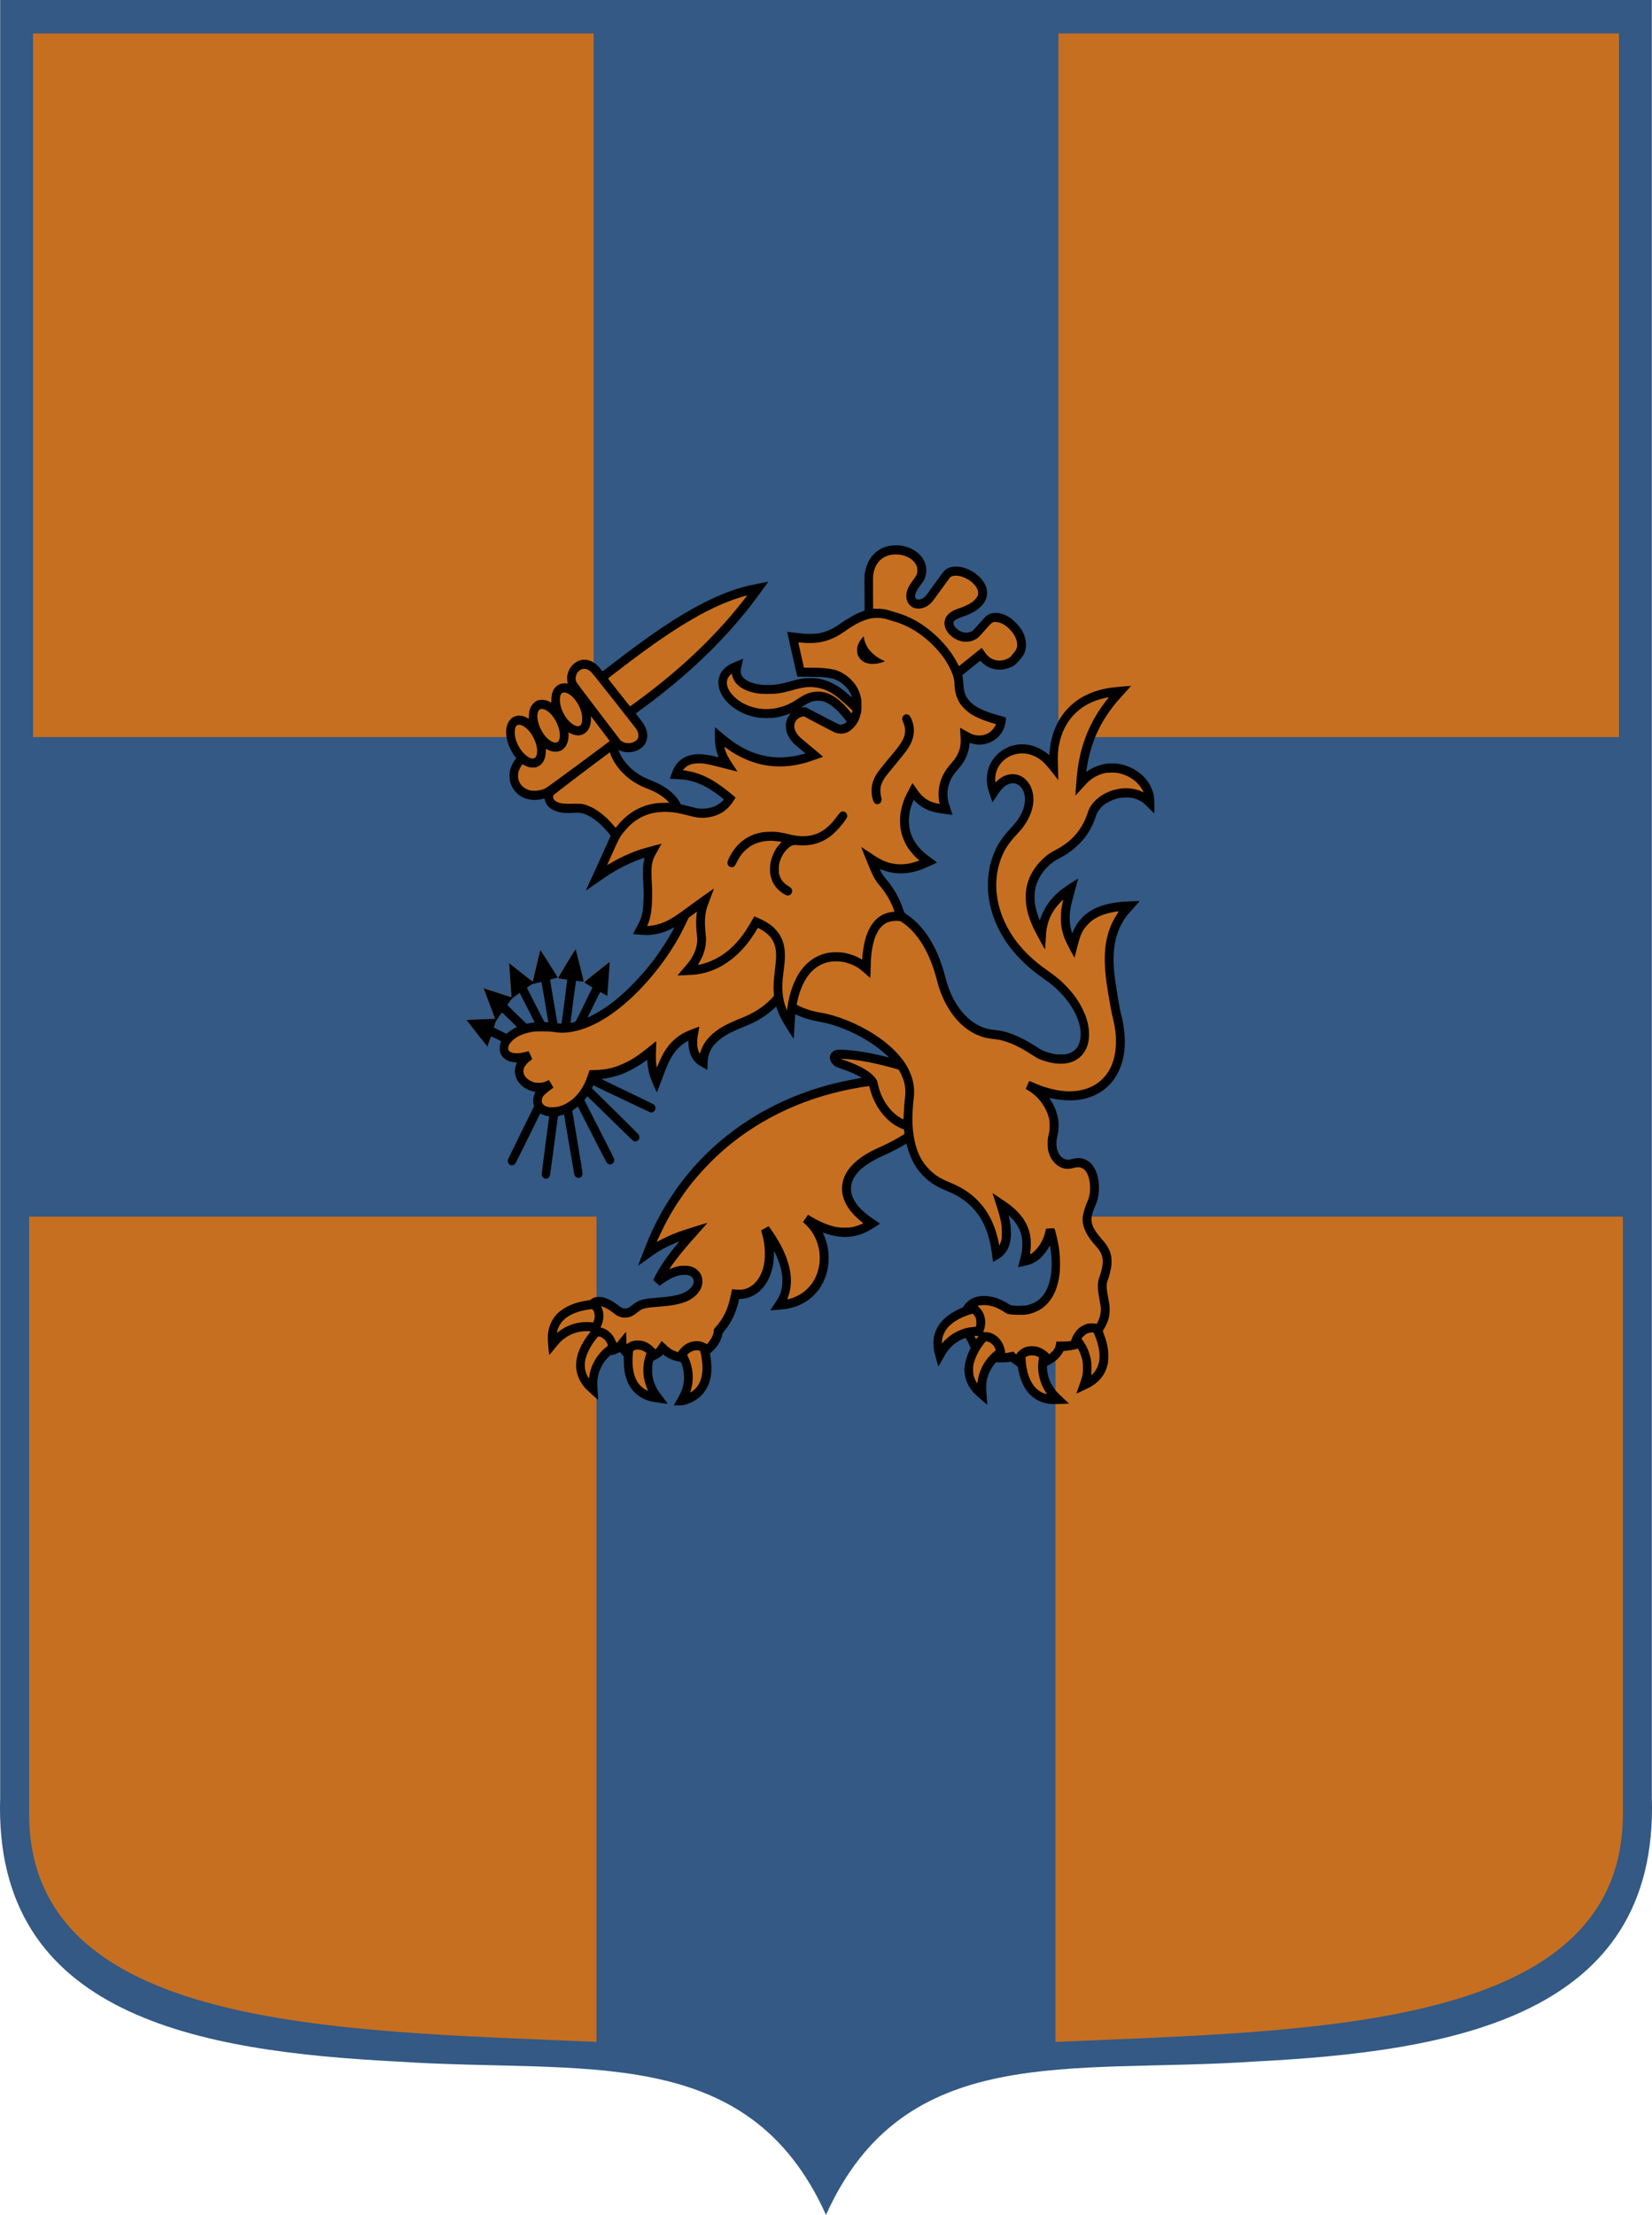
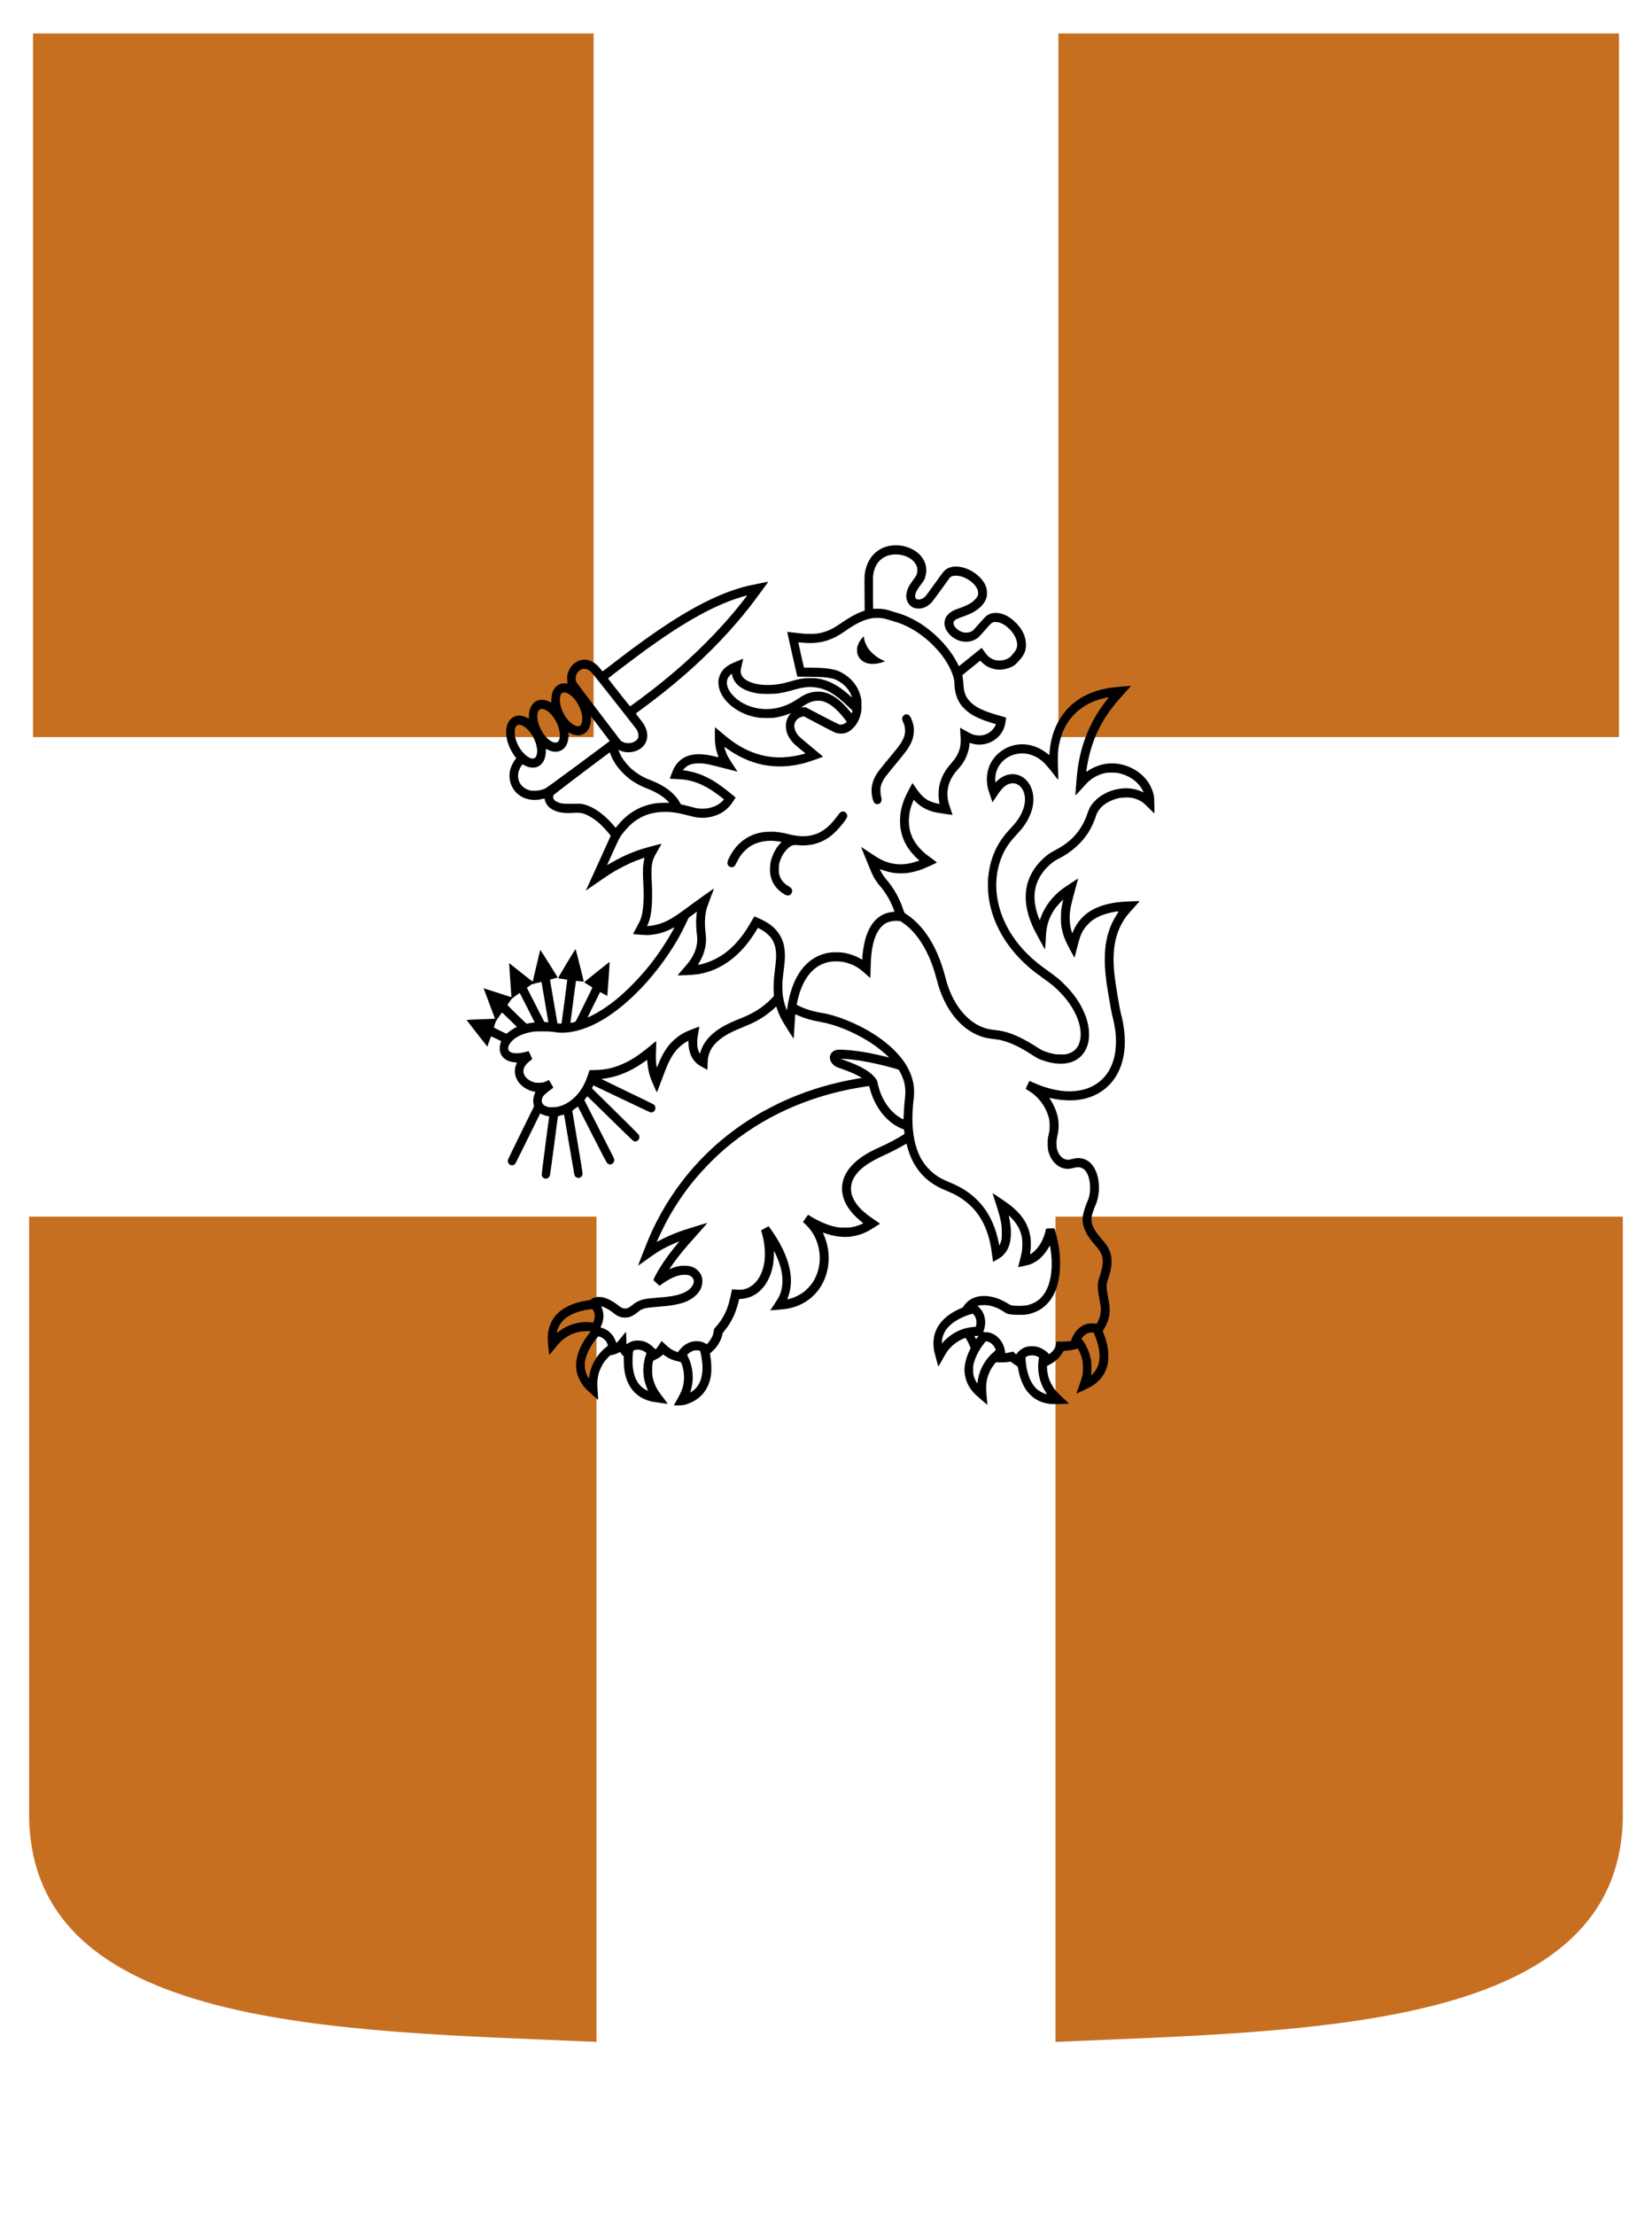
<svg xmlns="http://www.w3.org/2000/svg" xmlns:ns1="http://www.inkscape.org/namespaces/inkscape" xmlns:ns2="http://sodipodi.sourceforge.net/DTD/sodipodi-0.dtd" width="406.149" height="544.389" id="svg4329" version="1.1" ns1:version="0.48.4 r9939" ns2:docname="Nieuw document 24">
  <defs id="defs4331" />
  <ns2:namedview id="base" pagecolor="#ffffff" bordercolor="#666666" borderopacity="1.0" ns1:pageopacity="0.0" ns1:pageshadow="2" ns1:zoom="0.7" ns1:cx="410.76188" ns1:cy="166.71656" ns1:document-units="px" ns1:current-layer="layer1" showgrid="false" fit-margin-top="0" fit-margin-left="0" fit-margin-right="0" fit-margin-bottom="0" ns1:window-width="1600" ns1:window-height="837" ns1:window-x="-8" ns1:window-y="-8" ns1:window-maximized="1" />
  <g ns1:label="Laag 1" ns1:groupmode="layer" id="layer1" transform="translate(-136.926,-168.739)">
-     <path style="fill:#335984;fill-opacity:1;stroke:none" d="m 340.005,168.741 -203.036,0 0,441.752 c -1.739,53.962 49.123,62.447 97.752,64.938 45.365,3.066 85.964,-5.171 105.284,37.696 l 26.429,-312.864 z" id="path4220" ns1:connector-curvature="0" ns2:nodetypes="ccccccc" />
    <rect style="fill:#c76f20;fill-opacity:1;fill-rule:evenodd;stroke:none" id="rect4233" width="137.812" height="172.944" x="145.05" y="176.963" />
    <path style="fill:#c76f20;fill-opacity:1;stroke:none" d="m 283.576,467.764 -139.486,0 0,146.013 c -0.691,54.055 75.613,54 139.486,56.821 z" id="path4241" ns1:connector-curvature="0" ns2:nodetypes="ccccc" />
-     <path style="fill:#335984;fill-opacity:1;stroke:none" d="m 339.995,168.739 203.036,0 0,441.752 c 1.739,53.962 -49.123,62.447 -97.752,64.938 -45.365,3.066 -85.964,-5.171 -105.284,37.696 l -26.429,-312.864 z" id="path4220-6" ns1:connector-curvature="0" ns2:nodetypes="ccccccc" />
    <rect style="fill:#c76f20;fill-opacity:1;fill-rule:evenodd;stroke:none" id="rect4233-1" width="137.812" height="172.944" x="-534.95" y="176.961" transform="scale(-1,1)" />
    <path style="fill:#c76f20;fill-opacity:1;stroke:none" d="m 396.424,467.762 139.486,0 0,146.013 c 0.691,54.055 -75.613,54 -139.486,56.821 z" id="path4241-8" ns1:connector-curvature="0" ns2:nodetypes="ccccc" />
-     <path style="fill:#c76f20;fill-opacity:1" d="m 303.282,513.672 c 0.028,-0.026 0.284,-0.498 0.601,-1.048 1.171,-2.036 1.605,-3.519 1.6,-5.472 0,-1.346 -0.209,-2.424 -0.694,-3.609 -0.182,-0.447 -0.223,-0.499 -0.387,-0.517 -0.434,-0.047 -1.439,-0.29 -1.913,-0.462 -0.674,-0.245 -1.477,-0.687 -2.096,-1.155 l -0.502,-0.379 -0.298,0.319 c -0.493,0.527 -1.58,1.204 -2.193,1.366 -0.199,0.052 -0.244,0.154 -0.384,0.858 -0.395,1.986 -0.121,4.145 0.755,5.988 0.399,0.837 0.728,1.349 1.63,2.534 0.44,0.578 0.787,1.064 0.772,1.08 -0.038,0.04 -2.225,-0.264 -2.849,-0.396 -2.937,-0.619 -5.018,-2.443 -5.989,-5.251 -0.463,-1.339 -0.643,-2.532 -0.653,-4.321 l 0,-1.322 -0.323,-0.317 c -0.29,-0.284 -0.76,-0.937 -0.827,-1.148 -0.028,-0.054 -0.159,0.007 -0.424,0.191 -0.643,0.439 -1.101,0.604 -2.112,0.762 -0.209,0.033 -0.342,0.142 -0.958,0.79 -1.302,1.371 -2.088,2.879 -2.469,4.733 -0.169,0.826 -0.207,2.416 -0.096,3.823 0.05,0.603 0.084,1.104 0.076,1.112 0,0.007 -0.454,-0.372 -0.993,-0.846 -1.595,-1.403 -2.25,-2.202 -2.859,-3.492 -0.484,-1.023 -0.673,-1.79 -0.719,-2.909 -0.065,-1.614 0.275,-3.058 1.133,-4.817 0.55,-1.126 1.599,-2.705 2.399,-3.608 0.241,-0.273 0.261,-0.319 0.188,-0.438 -0.119,-0.202 -0.285,-0.225 -1.647,-0.223 -1.078,0 -1.355,0.022 -1.908,0.149 -1.748,0.397 -3.264,1.203 -4.579,2.434 -0.308,0.288 -0.946,1.007 -1.419,1.597 -0.539,0.673 -0.875,1.044 -0.9,0.994 -0.027,-0.044 -0.09,-0.61 -0.146,-1.257 -0.265,-2.878 0.061,-4.656 1.158,-6.37 0.298,-0.464 1.112,-1.36 1.581,-1.739 1.584,-1.281 3.755,-2.139 6.453,-2.55 0.818,-0.125 0.904,-0.151 1.16,-0.356 0.432,-0.346 0.883,-0.499 1.568,-0.533 1.375,-0.068 2.883,0.59 4.905,2.141 0.78,0.598 1.087,0.709 1.847,0.669 0.664,-0.036 1.021,-0.204 1.808,-0.853 0.729,-0.601 0.996,-0.775 1.56,-1.011 0.962,-0.404 1.873,-0.569 4.054,-0.734 4.44,-0.337 6.237,-0.727 7.805,-1.694 0.684,-0.422 1.374,-1.145 1.646,-1.723 0.271,-0.578 0.325,-1.269 0.136,-1.722 -0.377,-0.892 -1.234,-1.343 -2.554,-1.343 -1.685,0 -3.784,0.874 -5.901,2.457 -0.498,0.373 -0.436,0.386 -1.069,-0.223 l -0.369,-0.355 0.277,-0.568 c 1.23,-2.523 3.453,-5.733 6.128,-8.85 1.101,-1.284 1.072,-1.204 0.355,-0.95 -2.221,0.79 -4.55,1.903 -6.344,3.033 -0.381,0.239 -1.35,0.909 -2.154,1.487 -0.804,0.578 -1.47,1.044 -1.479,1.035 -0.03,-0.029 1.748,-4.556 2.217,-5.646 4.825,-11.188 12.672,-20.734 22.676,-27.587 7.595,-5.203 16.454,-8.89 25.907,-10.784 1.429,-0.286 3.932,-0.716 4.17,-0.716 0.269,0 0.172,-0.122 -0.415,-0.52 -1.175,-0.797 -2.808,-1.546 -5.143,-2.36 -0.756,-0.263 -1.486,-0.553 -1.622,-0.643 -0.617,-0.408 -1.035,-1.054 -1.084,-1.675 -0.037,-0.451 0.076,-0.768 0.385,-1.091 0.535,-0.561 1.254,-0.651 3.605,-0.452 3.02,0.255 6.436,0.877 10.066,1.832 0.673,0.177 1.236,0.308 1.252,0.291 0.041,-0.048 -1.007,-1.14 -1.745,-1.809 -2.749,-2.491 -6.17,-4.582 -10.219,-6.243 -2.372,-0.973 -4.202,-1.501 -6.616,-1.91 -1.816,-0.307 -3.819,-0.942 -5.399,-1.711 -0.338,-0.165 -0.571,-0.246 -0.572,-0.2 0,0.042 -0.03,0.295 -0.063,0.561 -0.043,0.359 -0.298,4.337 -0.305,4.805 0,0.036 -0.488,-0.705 -1.084,-1.645 -1.43,-2.257 -2.267,-4.034 -2.605,-5.531 l -0.078,-0.338 -0.532,0.524 c -2.036,2.004 -4.537,3.594 -7.425,4.721 -2.942,1.148 -4.849,2.131 -6.277,3.234 -0.714,0.552 -1.729,1.644 -2.162,2.327 -0.729,1.149 -0.99,2.056 -1.063,3.691 -0.03,0.613 -0.063,1.127 -0.078,1.143 -0.056,0.057 -1.445,-0.748 -1.86,-1.075 -0.831,-0.655 -1.485,-1.743 -1.803,-2.996 -0.144,-0.569 -0.165,-0.762 -0.167,-1.814 0,-0.647 -0.027,-1.177 -0.045,-1.177 -0.094,0 -0.855,0.389 -1.294,0.662 -1.871,1.163 -3.18,2.715 -4.334,5.143 -0.34,0.714 -1.841,4.55 -2.437,6.224 -0.037,0.107 -0.088,0.215 -0.109,0.241 -0.041,0.056 -1.034,-2.215 -1.258,-2.886 -0.426,-1.28 -0.678,-2.804 -0.731,-4.436 l -0.028,-0.437 -0.431,0.333 c -0.236,0.183 -0.777,0.571 -1.2,0.861 -3.526,2.421 -6.857,3.668 -10.431,3.905 -0.575,0.038 -1.088,0.078 -1.138,0.088 -0.052,0.01 0.034,0.078 0.184,0.15 7.075,3.364 13.977,6.708 14.102,6.833 0.417,0.415 0.111,1.166 -0.462,1.138 -0.192,-0.01 -2.037,-0.866 -7.329,-3.401 -3.89,-1.863 -7.075,-3.381 -7.077,-3.373 0,0.007 -0.144,0.319 -0.318,0.692 l -0.314,0.677 5.78,5.676 c 3.179,3.122 5.819,5.754 5.868,5.85 0.312,0.614 -0.303,1.271 -0.877,0.936 -0.076,-0.043 -2.688,-2.589 -5.81,-5.658 -3.122,-3.068 -5.681,-5.579 -5.687,-5.579 0,0 -0.182,0.232 -0.391,0.516 -0.207,0.284 -0.468,0.627 -0.577,0.762 l -0.199,0.246 0.128,0.237 c 0.908,1.684 7.286,14.293 7.314,14.459 0.054,0.32 -0.13,0.615 -0.45,0.714 -0.207,0.065 -0.276,0.059 -0.479,-0.045 -0.227,-0.116 -0.384,-0.411 -3.849,-7.184 -1.987,-3.884 -3.623,-7.089 -3.635,-7.121 -0.028,-0.032 -0.269,0.138 -0.572,0.378 -0.303,0.239 -0.738,0.552 -0.966,0.694 -0.229,0.142 -0.415,0.303 -0.415,0.357 0,0.054 0.581,3.53 1.292,7.725 0.711,4.195 1.293,7.72 1.293,7.834 0,0.4 -0.286,0.711 -0.655,0.711 -0.212,0 -0.489,-0.18 -0.573,-0.375 -0.037,-0.088 -0.637,-3.515 -1.329,-7.616 -0.693,-4.101 -1.273,-7.519 -1.289,-7.595 l -0.028,-0.138 -0.539,0.181 c -0.296,0.099 -0.781,0.231 -1.077,0.292 -0.296,0.06 -0.538,0.13 -0.538,0.152 0,0.29 -1.98,14.794 -2.037,14.926 -0.272,0.624 -1.217,0.391 -1.222,-0.301 0,-0.199 1.759,-13.667 1.883,-14.402 l 0.034,-0.202 -0.39,-0.043 c -0.808,-0.091 -1.515,-0.326 -2.101,-0.7 -0.165,-0.104 -0.306,-0.178 -0.318,-0.164 -0.028,0.012 -1.419,2.86 -3.127,6.327 -1.77,3.595 -3.167,6.358 -3.251,6.432 -0.159,0.139 -0.449,0.169 -0.694,0.072 -0.207,-0.083 -0.358,-0.339 -0.358,-0.612 0,-0.17 0.783,-1.814 3.241,-6.806 l 3.241,-6.582 -0.134,-0.564 c -0.157,-0.656 -0.138,-1.238 0.063,-1.95 0.113,-0.402 0.517,-1.156 0.671,-1.255 0.155,-0.099 0.037,-0.148 -0.508,-0.219 -1.466,-0.189 -2.718,-0.805 -3.64,-1.792 -0.484,-0.518 -0.772,-0.983 -1.005,-1.622 -0.136,-0.377 -0.159,-0.538 -0.161,-1.209 0,-0.917 0.13,-1.437 0.549,-2.153 l 0.262,-0.444 -0.899,-0.033 c -0.994,-0.037 -1.398,-0.126 -2.069,-0.458 -1.26,-0.623 -1.876,-1.966 -1.536,-3.342 0.076,-0.305 0.297,-0.884 0.442,-1.155 0.035,-0.069 -2.879,-1.436 -2.934,-1.375 -0.029,0.033 -0.25,0.649 -0.49,1.371 -0.239,0.722 -0.46,1.357 -0.49,1.412 -0.041,0.08 -0.13,0 -0.426,-0.377 -3.906,-5 -4.728,-6.089 -4.604,-6.104 0.069,-0.007 1.635,-0.073 3.476,-0.143 1.84,-0.069 3.36,-0.141 3.377,-0.158 0.027,-0.015 -0.609,-1.708 -1.391,-3.756 -0.782,-2.048 -1.416,-3.729 -1.407,-3.735 0,-0.007 1.547,0.494 3.421,1.112 1.874,0.618 3.414,1.115 3.422,1.104 0,-0.01 -0.113,-1.899 -0.271,-4.195 -0.157,-2.297 -0.271,-4.175 -0.252,-4.174 0.027,0 1.32,1.034 2.894,2.295 l 2.862,2.293 0.067,-0.247 c 0.035,-0.136 0.453,-1.909 0.923,-3.94 0.471,-2.031 0.869,-3.692 0.886,-3.692 0.027,0 0.994,1.529 2.171,3.398 1.487,2.36 2.116,3.411 2.062,3.441 -0.039,0.022 -0.557,0.167 -1.14,0.318 -0.584,0.151 -1.062,0.293 -1.062,0.315 0,0.11 1.849,10.933 1.872,10.957 0.045,0.05 0.858,0.141 1.27,0.143 l 0.402,0 0.727,-5.498 c 0.4,-3.024 0.731,-5.541 0.736,-5.594 0,-0.076 -0.236,-0.129 -1.222,-0.266 -0.677,-0.094 -1.292,-0.182 -1.367,-0.195 -0.123,-0.019 0.08,-0.386 2.011,-3.602 1.181,-1.968 2.17,-3.586 2.198,-3.595 0.058,-0.015 2.106,8.002 2.052,8.028 -0.028,0.007 -0.532,-0.053 -1.141,-0.138 -0.609,-0.085 -1.125,-0.136 -1.148,-0.113 -0.048,0.051 -1.48,10.787 -1.443,10.827 0.037,0.041 0.834,-0.093 1.463,-0.247 l 0.534,-0.13 2.097,-4.262 c 1.153,-2.344 2.097,-4.283 2.097,-4.309 0,-0.026 -0.539,-0.363 -1.2,-0.749 -0.661,-0.386 -1.193,-0.722 -1.185,-0.746 0.028,-0.059 6.268,-5.036 6.287,-5.008 0.029,0.038 -0.567,8.319 -0.599,8.353 -0.027,0.015 -0.479,-0.231 -1.027,-0.553 -0.548,-0.322 -1.017,-0.586 -1.044,-0.586 -0.043,0 -3.57,7.104 -3.57,7.194 0,0.059 0.207,-0.015 1.077,-0.405 7.36,-3.269 15.834,-11.99 21.143,-21.757 0.262,-0.481 0.577,-1.087 0.702,-1.346 l 0.227,-0.471 -0.358,0.211 c -0.199,0.116 -0.386,0.233 -0.419,0.259 -0.165,0.128 -1.623,0.858 -2.161,1.081 -1.576,0.654 -3.35,1.041 -4.771,1.043 -0.513,0 -2.768,-0.181 -2.812,-0.227 -0.028,-0.012 0.3,-0.613 0.693,-1.336 0.956,-1.757 1.195,-2.431 1.413,-3.984 0.247,-1.751 0.3,-4.633 0.134,-7.188 -0.184,-2.887 -0.08,-4.429 0.42,-5.966 0.088,-0.264 0.144,-0.492 0.134,-0.505 -0.028,-0.012 -0.407,0.097 -0.875,0.247 -2.86,0.913 -5.916,2.387 -8.819,4.254 -0.455,0.293 -1.614,1.082 -2.575,1.754 -0.961,0.672 -1.758,1.211 -1.77,1.197 -0.028,-0.012 1.236,-2.776 2.777,-6.141 l 2.799,-6.117 -0.262,-0.356 c -1.153,-1.566 -2.784,-3.181 -4.202,-4.16 -0.639,-0.441 -1.849,-1.069 -2.431,-1.26 -0.926,-0.305 -1.461,-0.345 -3.262,-0.245 -2.455,0.138 -4.274,-0.366 -5.34,-1.479 -0.562,-0.587 -0.873,-1.294 -0.875,-1.987 0,-0.211 -0.027,-0.242 -0.109,-0.203 -0.268,0.112 -1.291,0.357 -1.782,0.426 -0.694,0.097 -1.865,0.038 -2.51,-0.128 -1.823,-0.469 -3.27,-1.755 -3.875,-3.444 -0.597,-1.667 -0.354,-3.556 0.665,-5.161 0.184,-0.296 0.448,-0.654 0.579,-0.795 l 0.236,-0.257 -0.362,-0.448 c -1.05,-1.299 -1.845,-3.016 -2.143,-4.624 -0.14,-0.765 -0.148,-1.833 -0.028,-2.465 0.113,-0.575 0.437,-1.276 0.753,-1.647 0.465,-0.545 1.241,-0.903 1.957,-0.903 0.722,0 1.795,0.422 2.545,1 l 0.377,0.291 -0.05,-0.275 c -0.028,-0.151 -0.046,-0.739 -0.041,-1.307 0,-0.836 0.027,-1.099 0.113,-1.387 0.31,-0.956 0.799,-1.591 1.499,-1.944 0.359,-0.181 0.496,-0.214 1.001,-0.236 0.416,-0.015 0.7,0.007 0.985,0.083 0.495,0.134 1.276,0.536 1.716,0.885 0.306,0.242 0.33,0.251 0.296,0.109 -0.028,-0.085 -0.067,-0.43 -0.109,-0.767 -0.169,-1.453 0.172,-2.806 0.9,-3.57 0.757,-0.794 1.821,-1.012 2.968,-0.608 0.244,0.086 0.443,0.139 0.443,0.117 0,-0.019 -0.037,-0.098 -0.09,-0.17 -0.05,-0.073 -0.148,-0.333 -0.229,-0.579 -0.18,-0.58 -0.197,-1.664 -0.027,-2.253 0.637,-2.23 2.64,-3.53 4.622,-2.998 1.143,0.307 1.968,0.947 3.094,2.402 0.212,0.275 0.401,0.5 0.419,0.5 0.027,0 0.909,-0.677 1.981,-1.505 6.366,-4.917 10.361,-7.805 14.718,-10.638 7.316,-4.757 13.707,-7.749 19.455,-9.109 0.801,-0.189 3.694,-0.754 3.72,-0.726 0.031,0.034 -2.909,4.013 -3.921,5.305 -7.067,9.027 -15.895,17.343 -27.009,25.443 -0.694,0.506 -1.272,0.929 -1.283,0.941 -0.028,0.012 0.454,0.625 1.036,1.363 1.141,1.448 1.452,1.939 1.74,2.752 0.239,0.678 0.299,1.597 0.144,2.232 -0.586,2.399 -3.804,3.61 -6.275,2.361 -0.242,-0.121 -0.556,-0.328 -0.7,-0.457 -0.224,-0.202 -0.262,-0.217 -0.262,-0.109 0,0.268 0.327,1.298 0.611,1.922 1.29,2.838 4.038,5.295 7.42,6.634 1.24,0.491 1.844,0.76 2.63,1.172 2.199,1.154 3.727,2.547 4.759,4.341 l 0.318,0.552 0.393,0.084 c 0.214,0.046 1.113,0.27 1.993,0.497 0.88,0.227 1.849,0.447 2.154,0.489 0.657,0.091 2,0.039 2.676,-0.102 1.575,-0.33 3.01,-1.158 3.903,-2.253 l 0.279,-0.342 -0.505,-0.416 c -2.594,-2.134 -5.151,-3.602 -7.499,-4.303 -1.369,-0.409 -2.483,-0.579 -4.218,-0.642 l -1.119,-0.042 0.356,-0.919 c 0.549,-1.418 1.067,-2.205 1.932,-2.936 1.874,-1.583 4.546,-1.798 8.734,-0.701 0.635,0.166 1.154,0.298 1.154,0.293 0,-0.007 -0.109,-0.253 -0.242,-0.552 -0.316,-0.706 -0.595,-1.587 -0.784,-2.473 -0.134,-0.626 -0.157,-0.917 -0.184,-2.444 l -0.034,-1.733 1.254,1.06 c 2.164,1.829 3.488,2.748 5.303,3.685 2.081,1.074 4.093,1.738 6.321,2.085 0.63,0.098 1.131,0.12 2.769,0.119 2.147,0 2.739,-0.06 4.497,-0.449 0.766,-0.169 2.312,-0.595 2.449,-0.675 0.061,-0.034 -0.373,-0.426 -1.385,-1.262 -0.808,-0.667 -1.657,-1.405 -1.888,-1.638 -1.332,-1.347 -1.95,-2.745 -1.869,-4.222 0.039,-0.744 0.13,-1.085 0.443,-1.71 0.654,-1.305 1.964,-2.142 3.585,-2.292 l 0.385,-0.036 4.032,2.111 4.032,2.111 0.661,0 c 0.622,0 0.684,-0.012 1.071,-0.212 0.227,-0.116 0.54,-0.335 0.698,-0.485 l 0.288,-0.273 -0.635,-0.837 c -0.818,-1.078 -2.502,-2.84 -3.224,-3.374 -1.945,-1.435 -3.687,-1.794 -5.544,-1.143 -0.803,0.282 -1.197,0.492 -2.27,1.209 -1.518,1.015 -3.132,1.776 -4.772,2.252 -1.839,0.532 -4.145,0.677 -6.035,0.377 -3.76,-0.596 -7.096,-2.741 -8.629,-5.551 -0.786,-1.439 -0.9,-3.135 -0.299,-4.435 0.581,-1.258 1.623,-2.12 3.472,-2.873 0.38,-0.155 0.833,-0.341 1.006,-0.413 l 0.315,-0.132 -0.244,1.012 c -0.212,0.888 -0.242,1.079 -0.216,1.56 0.035,0.747 0.221,1.165 0.768,1.736 0.688,0.718 1.556,1.173 2.909,1.523 1.038,0.269 1.961,0.373 3.292,0.372 2.203,0 3.299,-0.185 6.444,-1.075 1.535,-0.435 2.338,-0.564 3.741,-0.603 0.902,-0.026 1.384,-0.007 1.939,0.069 2.256,0.315 4.282,1.236 6.439,2.928 0.643,0.504 2.235,1.925 2.573,2.297 0.115,0.128 0.232,0.233 0.253,0.233 0.065,0 -0.058,-0.703 -0.225,-1.28 -0.178,-0.617 -0.577,-1.449 -0.954,-1.991 -0.974,-1.399 -2.804,-2.666 -4.302,-2.978 -1.58,-0.329 -3.943,-0.485 -6.797,-0.447 l -1.474,0.019 -1.155,-5.06 c -0.635,-2.783 -1.146,-5.069 -1.134,-5.081 0.028,-0.012 0.492,0.037 1.068,0.108 3.659,0.453 5.4,0.438 7.26,-0.064 1.427,-0.385 2.79,-1.049 4.234,-2.062 2.434,-1.707 4.184,-2.662 5.859,-3.197 l 0.528,-0.169 -0.034,-4.354 c -0.035,-4.541 -0.027,-4.943 0.229,-5.952 0.735,-2.975 2.703,-4.935 5.545,-5.523 0.833,-0.172 2.377,-0.158 3.24,0.028 2.609,0.565 4.529,2.108 5.184,4.163 0.224,0.706 0.263,1.716 0.094,2.46 -0.201,0.872 -0.326,1.127 -1.013,2.052 -1.118,1.504 -1.362,1.922 -1.538,2.628 -0.488,1.969 1.427,2.552 3.117,0.949 0.123,-0.116 1.192,-1.561 2.378,-3.21 1.399,-1.947 2.249,-3.074 2.423,-3.212 1.114,-0.884 2.782,-1.016 4.647,-0.367 2.014,0.7 3.835,2.207 4.596,3.805 0.301,0.631 0.428,1.184 0.429,1.87 0,1.111 -0.351,1.929 -1.248,2.879 -1.058,1.121 -2.537,1.958 -4.709,2.664 -2.048,0.666 -2.659,1.417 -2.123,2.608 0.328,0.725 1.237,1.493 2.153,1.818 0.494,0.175 1.423,0.237 1.924,0.128 0.197,-0.042 0.548,-0.179 0.785,-0.303 0.4,-0.21 0.54,-0.351 1.935,-1.946 0.828,-0.946 1.637,-1.814 1.799,-1.929 1.189,-0.839 2.865,-0.81 4.561,0.08 2.249,1.18 4.03,3.512 4.447,5.823 0.102,0.562 0.037,1.738 -0.123,2.253 -0.234,0.753 -0.549,1.29 -1.145,1.953 -0.205,0.23 -0.468,0.543 -0.579,0.695 -0.353,0.48 -1.23,1.055 -2.067,1.354 -0.702,0.252 -1.319,0.352 -2.154,0.351 -1.748,0 -3.098,-0.607 -4.316,-1.936 l -0.377,-0.412 -2.454,1.983 c -1.35,1.091 -2.461,1.988 -2.468,1.993 0,0.007 0.028,0.11 0.043,0.231 0.159,0.574 0.25,1.238 0.305,2.212 0.063,1.067 0.142,1.579 0.359,2.236 0.451,1.372 1.423,2.553 2.857,3.472 1.388,0.89 3.076,1.555 5.923,2.333 0.677,0.185 1.25,0.355 1.273,0.377 0.078,0.076 -0.199,1.563 -0.384,2.072 -0.548,1.489 -1.878,2.848 -3.35,3.424 -0.726,0.284 -1.22,0.386 -2.062,0.424 -0.962,0.044 -1.677,-0.06 -2.521,-0.364 -0.287,-0.103 -0.528,-0.18 -0.537,-0.171 0,0.007 -0.043,0.364 -0.08,0.787 -0.136,1.624 -0.649,3.123 -1.524,4.446 -0.409,0.619 -0.535,0.777 -1.286,1.613 -1.712,1.907 -2.605,4.032 -2.605,6.199 0,1.23 0.165,2.069 0.718,3.674 0.19,0.55 0.334,1.009 0.321,1.021 -0.031,0.029 -2.089,-0.247 -2.824,-0.38 -2.461,-0.444 -4.11,-1.297 -5.568,-2.879 l -0.635,-0.689 -0.319,0.719 c -0.723,1.628 -1.097,3.184 -1.153,4.798 -0.063,1.775 0.239,3.27 0.967,4.79 0.907,1.895 2.221,3.341 4.542,4.999 0.546,0.39 0.994,0.727 0.996,0.749 0,0.062 -2.087,1.01 -2.976,1.349 -3.693,1.408 -7.169,1.344 -10.446,-0.194 -0.484,-0.227 -0.65,-0.281 -0.625,-0.204 0.028,0.058 0.205,0.483 0.415,0.944 0.482,1.062 0.924,1.764 1.647,2.615 1.872,2.206 3.185,4.536 4.082,7.248 0.289,0.872 0.342,0.985 0.529,1.108 1.556,1.032 2.072,1.446 3.123,2.509 3.078,3.112 5.215,7.289 6.772,13.231 1.73,6.606 5.417,11.212 10.105,12.626 0.582,0.176 1.738,0.378 2.792,0.49 2.874,0.304 6.036,1.667 10.143,4.37 0.767,0.505 1.423,0.795 2.503,1.108 1.999,0.579 3.561,0.671 5.016,0.294 0.203,-0.052 0.63,-0.23 0.948,-0.393 0.46,-0.236 0.677,-0.4 1.052,-0.79 0.931,-0.969 1.327,-2.01 1.397,-3.675 0.176,-4.208 -2.767,-9.315 -7.551,-13.095 -0.389,-0.308 -1.22,-0.92 -1.846,-1.36 -3.221,-2.266 -5.41,-4.259 -7.476,-6.806 -3.238,-3.992 -5.183,-8.432 -5.793,-13.222 -0.136,-1.066 -0.155,-3.749 -0.032,-4.741 0.449,-3.663 1.602,-6.65 3.627,-9.39 0.239,-0.322 0.96,-1.164 1.605,-1.87 1.302,-1.428 1.684,-1.901 2.252,-2.8 1.679,-2.653 2.01,-5.44 0.882,-7.421 -0.656,-1.152 -1.813,-1.825 -2.948,-1.714 -0.934,0.091 -1.678,0.479 -2.518,1.314 -0.591,0.587 -0.77,0.821 -1.565,2.041 -0.411,0.63 -0.554,0.807 -0.594,0.732 -0.09,-0.167 -0.679,-1.926 -0.803,-2.396 -0.173,-0.659 -0.296,-1.601 -0.296,-2.295 0,-4.801 4.162,-8.534 9.056,-8.121 2.147,0.181 4.061,1.077 5.887,2.753 l 0.37,0.34 0.032,-0.405 c 0.028,-0.223 0.06,-0.782 0.096,-1.243 0.343,-4.528 2.204,-8.549 5.198,-11.233 2.535,-2.273 5.915,-3.722 9.825,-4.212 0.652,-0.082 3.588,-0.325 3.613,-0.3 0,0.007 -0.412,0.487 -0.934,1.062 -1.74,1.914 -2.58,2.924 -3.554,4.274 -2.975,4.119 -4.785,8.47 -5.674,13.635 -0.188,1.084 -0.362,2.485 -0.317,2.532 0.027,0.015 0.146,-0.069 0.295,-0.192 1.208,-1.037 3.047,-1.895 4.756,-2.217 0.839,-0.159 2.653,-0.161 3.477,-0.007 3.436,0.652 6.233,2.714 7.539,5.557 0.591,1.287 0.707,1.869 0.75,3.772 l 0.034,1.515 -0.809,-0.805 c -1.095,-1.09 -1.519,-1.426 -2.315,-1.835 -1.183,-0.608 -2.347,-0.849 -3.816,-0.79 -2.269,0.091 -4.502,1.03 -5.978,2.513 -0.787,0.791 -1.131,1.367 -1.496,2.5 -0.743,2.309 -2.024,4.478 -3.681,6.235 -1.464,1.553 -3.045,2.714 -5.184,3.812 -1.121,0.575 -1.646,0.952 -2.668,1.914 -1.037,0.975 -2.04,2.346 -2.592,3.54 -1.286,2.784 -1.255,5.968 0.094,9.569 0.245,0.65 0.684,1.632 0.733,1.632 0.028,0 0.09,-0.21 0.149,-0.468 0.293,-1.214 0.958,-2.735 1.723,-3.938 0.915,-1.44 2.09,-2.716 3.572,-3.879 0.734,-0.576 3.166,-2.194 3.217,-2.14 0.028,0.015 -0.261,1.101 -0.617,2.407 -0.901,3.299 -1.037,3.942 -1.154,5.444 -0.078,1.01 -0.028,2.12 0.195,3.178 0.13,0.669 0.539,2.026 0.734,2.422 l 0.109,0.222 0.08,-0.253 c 0.283,-0.917 0.796,-2.027 1.325,-2.866 1.955,-3.1 5.445,-4.87 10.552,-5.351 0.773,-0.073 3.634,-0.213 3.666,-0.18 0,0.01 -0.478,0.567 -1.086,1.236 -1.785,1.963 -2.655,3.256 -3.416,5.08 -1.33,3.187 -1.668,6.663 -1.13,11.632 0.223,2.046 1.222,8.013 1.564,9.32 0.641,2.455 0.955,4.704 0.955,6.836 0,3.858 -1.015,7.077 -3.02,9.579 -2.846,3.551 -7.653,5.098 -13.112,4.221 -0.861,-0.138 -1.939,-0.375 -2.622,-0.576 -0.244,-0.072 -0.461,-0.131 -0.481,-0.131 -0.027,0 0.132,0.21 0.332,0.468 1.216,1.545 2.112,3.476 2.478,5.337 0.186,0.946 0.203,2.58 0.032,3.354 -0.364,1.66 -0.422,2.043 -0.424,2.806 0,0.966 0.113,1.535 0.491,2.354 0.512,1.118 1.385,1.843 2.417,2.007 0.44,0.07 0.499,0.063 1.262,-0.142 0.707,-0.19 0.894,-0.215 1.6,-0.215 0.705,0 0.855,0.019 1.262,0.169 0.562,0.206 0.901,0.404 1.318,0.769 1.164,1.019 1.884,2.752 2.079,5.002 0.155,1.782 -0.195,3.905 -0.841,5.149 -0.311,0.598 -0.882,2.437 -0.948,3.058 -0.182,1.722 0.607,3.372 2.782,5.805 1.201,1.342 1.84,2.549 2.069,3.903 0.096,0.558 0.078,1.786 -0.031,2.455 -0.146,0.917 -0.583,2.61 -0.766,2.999 -0.247,0.523 -0.332,0.98 -0.33,1.774 0,0.807 0.046,1.147 0.434,3.257 0.242,1.319 0.279,1.633 0.285,2.419 0.028,1.695 -0.448,3.228 -1.411,4.697 -0.18,0.278 -0.331,0.526 -0.331,0.552 0,0.026 0.138,0.402 0.306,0.835 0.866,2.229 1.22,4.167 1.104,6.05 -0.18,2.93 -1.702,5.233 -4.394,6.65 -0.758,0.399 -2.32,1.122 -2.352,1.088 -0.028,-0.012 0.167,-0.562 0.402,-1.212 0.758,-2.082 0.9,-2.763 0.901,-4.311 0,-1.161 -0.065,-1.669 -0.347,-2.677 -0.19,-0.674 -0.807,-2.069 -1.049,-2.365 l -0.14,-0.172 -0.492,0.154 c -0.696,0.217 -1.78,0.4 -2.678,0.453 l -0.769,0.044 -0.146,0.357 c -0.493,1.17 -1.933,2.488 -3.553,3.252 l -0.45,0.212 0,0.548 c 0,1.717 0.571,3.621 1.51,5.068 0.541,0.834 1.131,1.5 2.206,2.49 0.59,0.543 1.075,1.007 1.078,1.029 0,0.065 -2.48,0.141 -3.208,0.098 -2.179,-0.129 -4,-0.978 -5.372,-2.503 -1.268,-1.409 -2.159,-3.463 -2.553,-5.887 -0.076,-0.459 -0.146,-0.733 -0.21,-0.777 -0.052,-0.038 -0.316,-0.194 -0.586,-0.349 -0.27,-0.155 -0.673,-0.439 -0.894,-0.631 -0.389,-0.336 -0.412,-0.347 -0.634,-0.287 -0.541,0.147 -1.483,0.216 -2.545,0.187 l -1.107,-0.03 -0.363,0.415 c -0.995,1.139 -1.772,2.724 -2.096,4.282 -0.258,1.229 -0.267,2.109 -0.054,4.355 0.037,0.397 0.06,0.752 0.045,0.79 -0.035,0.11 -1.936,-1.529 -2.546,-2.195 -1.562,-1.707 -2.249,-3.507 -2.163,-5.669 0.059,-1.415 0.368,-2.59 1.098,-4.137 l 0.433,-0.918 -0.188,-0.423 c -0.104,-0.233 -0.205,-0.496 -0.232,-0.585 -0.028,-0.089 -0.13,-0.306 -0.236,-0.484 -0.107,-0.177 -0.33,-0.584 -0.494,-0.903 -0.165,-0.319 -0.307,-0.592 -0.317,-0.605 -0.037,-0.052 -1.176,0.402 -1.711,0.683 -1.428,0.75 -2.685,1.906 -3.599,3.308 -0.199,0.301 -0.601,0.992 -0.899,1.535 -0.297,0.543 -0.561,0.964 -0.586,0.935 -0.063,-0.073 -0.643,-2.202 -0.778,-2.857 -0.091,-0.429 -0.111,-0.814 -0.109,-1.774 0,-1.104 0.028,-1.287 0.165,-1.843 0.229,-0.896 0.494,-1.515 0.97,-2.271 1.071,-1.699 3.096,-3.24 5.522,-4.202 0.409,-0.163 0.459,-0.202 0.627,-0.51 0.428,-0.781 1.333,-1.567 2.228,-1.937 1.627,-0.671 3.506,-0.642 5.603,0.087 0.867,0.302 1.778,0.745 2.606,1.269 0.338,0.214 0.671,0.407 0.739,0.428 0.614,0.194 2.945,0.243 3.829,0.08 2.086,-0.384 3.598,-1.316 4.753,-2.929 1.93,-2.697 2.486,-7.345 1.502,-12.555 -0.09,-0.461 -0.172,-0.861 -0.182,-0.887 -0.028,-0.026 -0.188,0.292 -0.385,0.709 -1.13,2.402 -2.845,4.111 -4.804,4.788 -0.328,0.113 -2.06,0.518 -2.217,0.518 -0.028,0 0.094,-0.515 0.26,-1.145 0.551,-2.073 0.708,-3.3 0.601,-4.699 -0.178,-2.338 -1.012,-4.14 -2.74,-5.932 -0.532,-0.552 -1.543,-1.447 -1.633,-1.447 -0.028,0 0.027,0.239 0.107,0.532 0.369,1.329 0.624,2.998 0.678,4.434 0.096,2.53 -0.619,4.607 -1.981,5.758 -0.346,0.293 -1.675,1.121 -1.715,1.07 0,-0.012 -0.065,-0.416 -0.126,-0.894 -0.061,-0.479 -0.172,-1.278 -0.252,-1.775 -0.882,-5.429 -3.142,-9.445 -6.829,-12.136 -1.318,-0.962 -2.514,-1.607 -4.523,-2.439 -2.573,-1.066 -4.144,-2.113 -5.725,-3.815 -0.775,-0.835 -1.267,-1.49 -1.817,-2.418 -0.443,-0.748 -1.05,-2.071 -1.343,-2.925 -0.236,-0.69 -0.654,-2.237 -0.654,-2.426 0,-0.062 -0.028,-0.13 -0.056,-0.149 -0.03,-0.015 -0.49,0.224 -1.023,0.541 -1.31,0.779 -3.28,1.793 -4.954,2.55 -3.678,1.662 -5.798,3.153 -7.107,4.999 -1.415,1.994 -1.609,4.061 -0.585,6.209 0.876,1.837 2.475,3.462 5.162,5.245 l 1.047,0.695 -0.967,0.609 c -1.964,1.236 -3.183,1.747 -4.982,2.087 -1.053,0.199 -2.928,0.199 -4.043,0 -1.439,-0.257 -2.764,-0.665 -4.122,-1.268 l -0.242,-0.107 0.113,0.183 c 1.015,1.622 1.697,3.795 1.878,5.988 0.167,2.021 -0.214,4.309 -1.032,6.184 -1.609,3.691 -4.73,6.114 -8.816,6.847 -0.49,0.088 -3.265,0.361 -3.305,0.326 0,-0.007 0.304,-0.474 0.692,-1.04 0.759,-1.108 1.272,-2.107 1.529,-2.974 0.817,-2.756 0.33,-6.063 -1.428,-9.709 -0.502,-1.042 -1.178,-2.269 -1.224,-2.221 -0.028,0.012 0,0.314 0.05,0.663 0.098,0.837 0.102,2.927 0,3.698 -0.466,3.619 -2.01,6.383 -4.378,7.835 -0.996,0.61 -2.024,0.925 -3.209,0.982 l -0.779,0.038 -0.167,0.717 c -0.703,3.019 -1.928,5.54 -3.601,7.417 -0.323,0.363 -0.359,0.434 -0.448,0.883 -0.107,0.537 -0.312,1.15 -0.552,1.643 -0.408,0.838 -1.35,1.99 -2.145,2.626 -0.271,0.216 -0.412,0.372 -0.394,0.435 0.028,0.054 0.071,0.344 0.128,0.646 0.381,2.117 0.363,4.119 -0.052,5.805 -0.721,2.933 -2.872,5.013 -6.072,5.869 -0.478,0.128 -1.763,0.189 -1.705,0.081 z m -41.418,-90.69 c 0.574,-0.545 1.779,-1.306 2.522,-1.593 0.161,-0.061 0.292,-0.132 0.292,-0.155 0,-0.049 -3.977,-3.962 -4.056,-3.99 -0.028,-0.01 -0.442,0.531 -0.917,1.203 l -0.864,1.222 -0.336,0.99 -0.336,0.99 0.165,0.083 c 0.866,0.443 3.079,1.486 3.164,1.491 0.061,0 0.227,-0.105 0.369,-0.241 z m 4.63,-2.269 c 0.44,-0.11 1.361,-0.255 1.904,-0.299 0.292,-0.022 0.545,-0.065 0.561,-0.095 0.027,-0.029 -0.86,-1.794 -1.948,-3.924 l -1.979,-3.872 -0.163,0.101 c -0.09,0.056 -0.591,0.41 -1.115,0.789 l -0.954,0.688 -0.695,0.964 -0.695,0.964 0.172,0.18 c 0.404,0.422 4.606,4.56 4.633,4.563 0.027,0 0.14,-0.026 0.277,-0.059 z m 5.692,-0.397 c 0,-0.113 -1.734,-10.338 -1.758,-10.365 -0.028,-0.012 -0.625,0.127 -1.362,0.311 l -1.341,0.335 -0.784,0.548 c -0.432,0.301 -0.785,0.56 -0.785,0.576 0,0.012 0.986,1.957 2.191,4.315 l 2.191,4.286 0.533,0.019 c 0.293,0.012 0.664,0.028 0.825,0.035 0.186,0.007 0.292,-0.012 0.292,-0.061 z" id="path4065-5-9-7" ns1:connector-curvature="0" />
    <path style="fill:#000000" d="m 302.587,514.145 c 0,-0.019 0.309,-0.567 0.686,-1.214 1.308,-2.244 1.742,-3.51 1.82,-5.313 0.056,-1.239 -0.157,-2.566 -0.58,-3.666 -0.195,-0.5 -0.113,-0.452 -1.055,-0.647 -1.036,-0.214 -2.027,-0.644 -2.979,-1.292 l -0.538,-0.366 -0.293,0.253 c -0.485,0.42 -0.855,0.66 -1.518,0.985 l -0.631,0.31 -0.115,0.538 c -0.182,0.837 -0.167,2.827 0.031,3.667 0.199,0.841 0.447,1.534 0.813,2.252 0.416,0.818 0.607,1.101 1.83,2.711 0.578,0.76 1.042,1.393 1.03,1.404 -0.031,0.035 -3.275,-0.421 -3.823,-0.536 -3.433,-0.721 -5.766,-3.041 -6.609,-6.572 -0.234,-0.984 -0.32,-1.736 -0.357,-3.155 l -0.035,-1.413 -0.203,-0.188 c -0.165,-0.149 -0.41,-0.471 -0.676,-0.877 0,-0.012 -0.273,0.112 -0.588,0.276 -0.527,0.273 -0.76,0.343 -1.756,0.527 -0.193,0.035 -1.15,1.048 -1.612,1.701 -0.498,0.704 -1.128,2.048 -1.331,2.838 -0.199,0.764 -0.334,1.798 -0.335,2.515 0,0.302 0.056,1.3 0.123,2.219 0.067,0.919 0.113,1.68 0.102,1.69 -0.048,0.051 -2.896,-2.53 -3.251,-2.948 -1.615,-1.897 -2.348,-4.021 -2.148,-6.23 0.21,-2.324 1.265,-4.691 3.177,-7.126 0.3,-0.382 0.367,-0.503 0.293,-0.532 -0.227,-0.091 -1.877,-0.035 -2.555,0.087 -1.814,0.326 -3.596,1.273 -4.905,2.605 -0.214,0.219 -0.893,1.019 -1.507,1.778 -1.08,1.334 -1.118,1.374 -1.161,1.193 -0.028,-0.103 -0.115,-0.97 -0.205,-1.928 -0.174,-1.871 -0.172,-2.588 0,-3.69 0.312,-1.901 1.267,-3.622 2.666,-4.803 1.741,-1.47 4.132,-2.433 7.024,-2.831 0.471,-0.065 0.626,-0.114 0.799,-0.256 0.558,-0.453 1.099,-0.614 2.031,-0.603 0.575,0.007 0.811,0.041 1.259,0.181 1.206,0.378 2.447,1.089 3.859,2.21 0.255,0.202 0.462,0.305 0.769,0.38 0.791,0.193 1.289,0.012 2.304,-0.817 1.023,-0.84 2.038,-1.284 3.45,-1.508 0.35,-0.056 1.508,-0.172 2.574,-0.26 2.199,-0.181 2.241,-0.186 3.416,-0.363 2.298,-0.348 3.872,-0.997 4.817,-1.987 0.852,-0.893 1.044,-1.901 0.487,-2.565 -0.44,-0.525 -1.003,-0.729 -2.009,-0.727 -1.495,0 -3.278,0.719 -5.251,2.107 l -0.857,0.603 -0.655,-0.593 c -0.36,-0.326 -0.706,-0.642 -0.768,-0.702 -0.109,-0.105 -0.102,-0.131 0.176,-0.715 1.09,-2.279 3.24,-5.442 5.648,-8.313 0.253,-0.301 0.452,-0.557 0.441,-0.568 -0.034,-0.038 -1.732,0.691 -2.724,1.17 -1.804,0.871 -2.9,1.56 -5.646,3.548 -0.948,0.686 -1.73,1.243 -1.738,1.237 -0.028,-0.019 2.184,-5.68 2.585,-6.612 0.637,-1.48 1.338,-2.988 1.891,-4.067 5.771,-11.258 14.213,-20.188 25.17,-26.621 1.44,-0.845 4.476,-2.419 6,-3.11 5.155,-2.336 10.481,-4.044 16.093,-5.16 1.097,-0.218 3.12,-0.579 3.248,-0.58 0.08,0 -0.38,-0.272 -1.094,-0.645 -0.969,-0.505 -2.312,-1.062 -3.816,-1.58 -1.438,-0.496 -1.765,-0.666 -2.192,-1.143 -0.389,-0.433 -0.541,-0.699 -0.67,-1.169 -0.182,-0.671 0,-1.31 0.519,-1.799 0.621,-0.585 1.217,-0.695 3.086,-0.57 2.058,0.138 4.063,0.405 6.335,0.844 1.281,0.247 3.816,0.831 4.4,1.012 0.111,0.035 0.113,0.029 0.032,-0.079 -0.403,-0.513 -2.52,-2.262 -3.741,-3.091 -2.151,-1.459 -4.656,-2.795 -7.12,-3.796 -2.179,-0.886 -4.101,-1.45 -6.186,-1.815 -1.984,-0.347 -3.491,-0.785 -5.105,-1.485 l -0.786,-0.341 -0.039,0.362 c -0.027,0.199 -0.109,1.548 -0.184,2.998 -0.08,1.449 -0.157,2.646 -0.169,2.659 -0.027,0.012 -0.651,-0.964 -1.419,-2.17 -1.677,-2.633 -2.081,-3.434 -2.825,-5.602 l -0.056,-0.156 -0.26,0.26 c -0.441,0.442 -1.383,1.227 -2.067,1.723 -1.771,1.284 -3.152,2.013 -5.915,3.126 -2.662,1.072 -4.221,1.896 -5.538,2.928 -2.116,1.658 -3.077,3.525 -3.077,5.98 0,0.416 -0.028,0.935 -0.037,1.153 l -0.037,0.397 -0.96,-0.526 c -1.159,-0.635 -1.407,-0.804 -1.874,-1.273 -1.12,-1.126 -1.703,-2.62 -1.806,-4.626 l -0.038,-0.733 -0.345,0.202 c -2.023,1.187 -3.347,2.721 -4.53,5.246 -0.462,0.987 -0.97,2.281 -2.371,6.047 -0.247,0.665 -0.466,1.209 -0.487,1.209 -0.05,0 -1.451,-3.244 -1.609,-3.722 -0.376,-1.138 -0.631,-2.439 -0.708,-3.614 -0.028,-0.364 -0.05,-0.661 -0.058,-0.661 0,0 -0.398,0.269 -0.869,0.598 -2.432,1.702 -4.912,2.901 -7.312,3.537 -0.816,0.216 -2.382,0.509 -2.732,0.51 -0.125,0 -0.257,0.022 -0.298,0.049 -0.039,0.028 2.639,1.345 6.308,3.101 3.509,1.679 6.452,3.116 6.54,3.192 0.269,0.233 0.379,0.472 0.384,0.837 0,0.727 -0.615,1.253 -1.271,1.07 -0.132,-0.036 -3.324,-1.545 -7.102,-3.353 -3.777,-1.808 -6.874,-3.279 -6.882,-3.27 0,0.01 -0.092,0.175 -0.18,0.368 l -0.167,0.351 0.361,0.361 c 0.201,0.199 2.77,2.73 5.714,5.624 2.945,2.895 5.406,5.357 5.469,5.471 0.142,0.257 0.146,0.745 0.028,1.018 -0.247,0.499 -0.885,0.731 -1.361,0.494 -0.132,-0.066 -2.589,-2.434 -5.761,-5.554 -3.04,-2.991 -5.55,-5.437 -5.576,-5.436 -0.027,0 -0.203,0.214 -0.393,0.472 l -0.345,0.469 3.623,7.091 c 1.992,3.9 3.653,7.187 3.69,7.305 0.104,0.334 0.028,0.731 -0.221,1.026 -0.392,0.48 -1.028,0.507 -1.482,0.061 -0.151,-0.146 -1.194,-2.133 -3.591,-6.828 -1.86,-3.642 -3.433,-6.728 -3.496,-6.857 l -0.113,-0.235 -0.366,0.28 c -0.201,0.154 -0.511,0.376 -0.689,0.495 -0.178,0.118 -0.323,0.261 -0.323,0.316 0,0.056 0.572,3.47 1.271,7.588 0.699,4.118 1.267,7.626 1.262,7.797 -0.028,0.499 -0.257,0.855 -0.68,1.003 -0.303,0.106 -0.532,0.091 -0.803,-0.054 -0.287,-0.154 -0.447,-0.354 -0.545,-0.687 -0.039,-0.137 -0.613,-3.457 -1.274,-7.377 -0.66,-3.92 -1.213,-7.188 -1.229,-7.262 -0.03,-0.134 -0.032,-0.134 -0.771,0.061 -0.616,0.163 -0.747,0.219 -0.77,0.328 -0.028,0.073 -0.443,3.281 -0.951,7.13 -0.509,3.849 -0.956,7.123 -0.995,7.275 -0.258,1.011 -1.498,1.153 -1.955,0.223 -0.037,-0.08 -0.074,-0.297 -0.078,-0.484 0,-0.269 1.706,-13.405 1.829,-14.052 0.031,-0.162 0.027,-0.17 -0.322,-0.212 -0.401,-0.049 -1.367,-0.372 -1.667,-0.557 l -0.201,-0.123 -0.134,0.272 c -1.174,2.421 -5.882,11.928 -5.972,12.06 -0.258,0.377 -0.814,0.533 -1.24,0.347 -0.442,-0.193 -0.732,-0.813 -0.599,-1.277 0.038,-0.133 1.496,-3.138 3.24,-6.678 l 3.171,-6.437 -0.104,-0.53 c -0.148,-0.764 -0.096,-1.553 0.163,-2.292 0.107,-0.31 0.223,-0.581 0.252,-0.6 0.13,-0.083 0.034,-0.153 -0.298,-0.223 -1.31,-0.274 -2.362,-0.819 -3.234,-1.674 -0.494,-0.484 -0.763,-0.857 -1.051,-1.457 -0.298,-0.621 -0.411,-1.143 -0.417,-1.919 0,-0.576 0.028,-0.734 0.192,-1.268 0.107,-0.335 0.227,-0.648 0.263,-0.695 0.035,-0.046 0.058,-0.093 0.043,-0.104 -0.028,-0.01 -0.336,-0.054 -0.719,-0.097 -0.902,-0.101 -1.528,-0.313 -2.111,-0.714 -0.675,-0.465 -1.11,-1.069 -1.319,-1.836 -0.144,-0.531 -0.102,-1.539 0.09,-2.072 0.078,-0.213 0.151,-0.431 0.167,-0.484 0.028,-0.071 -0.279,-0.241 -1.159,-0.659 -0.652,-0.309 -1.224,-0.57 -1.271,-0.581 -0.061,-0.012 -0.212,0.363 -0.509,1.235 -0.234,0.689 -0.433,1.263 -0.444,1.274 0,0.01 -1.163,-1.452 -2.561,-3.252 l -2.541,-3.273 0.239,-0.043 c 0.134,-0.022 1.692,-0.094 3.47,-0.155 1.777,-0.06 3.243,-0.121 3.258,-0.135 0.027,-0.012 -0.613,-1.7 -1.394,-3.748 -0.781,-2.048 -1.413,-3.732 -1.403,-3.743 0,-0.01 1.521,0.476 3.358,1.08 1.837,0.605 3.375,1.1 3.416,1.1 0.056,0 0.065,-0.112 0.043,-0.403 -0.126,-1.691 -0.55,-7.953 -0.542,-7.965 0,-0.007 1.31,1.025 2.898,2.298 2.224,1.782 2.895,2.289 2.922,2.209 0.028,-0.058 0.434,-1.825 0.921,-3.926 0.487,-2.102 0.905,-3.822 0.928,-3.822 0.045,0 4.322,6.774 4.29,6.801 -0.028,0.007 -0.445,0.127 -0.965,0.262 -0.941,0.244 -0.944,0.245 -0.913,0.413 0.027,0.092 0.426,2.505 0.908,5.36 0.482,2.856 0.885,5.204 0.897,5.219 0.028,0.012 0.239,0.04 0.505,0.057 0.469,0.028 0.485,0.026 0.518,-0.123 0.069,-0.318 1.417,-10.635 1.392,-10.662 -0.028,-0.012 -0.497,-0.09 -1.072,-0.165 -0.575,-0.075 -1.09,-0.157 -1.144,-0.181 -0.08,-0.036 0.314,-0.732 2.06,-3.638 1.188,-1.977 2.178,-3.573 2.2,-3.547 0.069,0.082 2.042,7.95 2.003,7.992 -0.028,0.019 -0.454,-0.012 -0.963,-0.076 -0.509,-0.064 -0.934,-0.105 -0.944,-0.091 -0.034,0.046 -1.379,10.28 -1.356,10.308 0.027,0.033 0.765,-0.103 1.069,-0.198 0.209,-0.065 0.261,-0.158 2.258,-4.211 1.123,-2.279 2.051,-4.18 2.061,-4.223 0,-0.043 -0.437,-0.348 -0.997,-0.679 -0.559,-0.331 -1.013,-0.626 -1.011,-0.658 0,-0.032 1.401,-1.17 3.108,-2.531 l 3.103,-2.475 0.027,0.217 c 0.028,0.215 -0.522,8.12 -0.557,8.157 0,0.01 -0.405,-0.21 -0.878,-0.489 -0.473,-0.28 -0.878,-0.488 -0.899,-0.464 -0.052,0.056 -3.069,6.183 -3.069,6.227 0,0.058 1.226,-0.527 1.901,-0.906 3.35,-1.882 6.197,-4.147 9.505,-7.563 2.881,-2.975 5.266,-5.993 7.527,-9.525 1.087,-1.698 2.502,-4.153 2.395,-4.153 -0.028,0 -0.286,0.13 -0.589,0.29 -1.859,0.979 -3.669,1.479 -5.823,1.611 -0.498,0.031 -3.469,-0.164 -3.728,-0.244 -0.028,-0.007 0.291,-0.623 0.7,-1.368 0.893,-1.627 1.161,-2.205 1.368,-2.954 0.474,-1.715 0.644,-4.89 0.436,-8.14 -0.169,-2.661 -0.102,-4.505 0.212,-5.77 0.065,-0.265 0.111,-0.491 0.098,-0.504 -0.036,-0.037 -1.053,0.308 -1.999,0.678 -2.29,0.897 -4.646,2.114 -6.882,3.555 -0.449,0.289 -1.848,1.246 -3.108,2.126 -2.564,1.79 -2.476,1.73 -2.434,1.65 0.193,-0.364 6.081,-13.322 6.081,-13.377 0,-0.12 -0.711,-1.001 -1.477,-1.831 -1.267,-1.372 -2.498,-2.36 -3.801,-3.052 -1.449,-0.769 -2.204,-0.924 -3.899,-0.798 -1.754,0.13 -3.233,-0.022 -4.346,-0.45 -0.796,-0.305 -1.543,-0.801 -1.94,-1.288 -0.265,-0.324 -0.63,-1.043 -0.688,-1.353 -0.08,-0.437 -0.096,-0.466 -0.239,-0.423 -0.073,0.019 -0.395,0.096 -0.717,0.163 -3.431,0.72 -6.491,-0.895 -7.483,-3.951 -0.311,-0.957 -0.347,-2.265 -0.094,-3.304 0.165,-0.663 0.705,-1.807 1.136,-2.394 l 0.337,-0.459 -0.249,-0.315 c -0.423,-0.532 -0.967,-1.441 -1.308,-2.185 -1.703,-3.716 -0.985,-7.236 1.606,-7.874 0.759,-0.187 1.706,-0.019 2.623,0.464 0.229,0.12 0.421,0.218 0.431,0.218 0,0 0.028,-0.312 0.028,-0.693 0,-1.332 0.349,-2.3 1.068,-3.048 0.672,-0.699 1.314,-0.942 2.34,-0.886 0.625,0.035 1.236,0.217 1.772,0.531 0.148,0.089 0.284,0.163 0.292,0.163 0,0 0.03,-0.385 0.045,-0.855 0.027,-0.492 0.078,-1.032 0.14,-1.274 0.441,-1.738 1.731,-2.749 3.343,-2.619 l 0.515,0.042 -0.037,-0.178 c -0.028,-0.098 -0.059,-0.483 -0.076,-0.855 -0.032,-0.558 -0.028,-0.777 0.094,-1.24 0.331,-1.45 1.297,-2.664 2.585,-3.251 1.802,-0.821 3.884,-0.118 5.431,1.835 0.244,0.308 0.477,0.598 0.518,0.645 0.061,0.069 0.296,-0.086 1.267,-0.842 6.116,-4.76 11.305,-8.51 15.581,-11.262 7.178,-4.619 13.339,-7.496 18.997,-8.871 0.901,-0.219 4.931,-1.021 4.963,-0.988 0.028,0.028 -3.566,4.895 -4.437,6.011 -4.505,5.767 -9.986,11.513 -15.942,16.712 -3.425,2.99 -7.016,5.854 -10.862,8.664 -0.694,0.507 -1.282,0.942 -1.308,0.966 -0.027,0.026 0.397,0.609 0.941,1.299 0.839,1.066 1.036,1.36 1.319,1.964 0.401,0.857 0.54,1.421 0.541,2.195 0,0.681 -0.113,1.157 -0.433,1.796 -0.983,1.967 -3.937,2.874 -6.192,1.9 -0.234,-0.101 -0.433,-0.175 -0.443,-0.165 -0.041,0.044 0.412,1.091 0.679,1.563 0.621,1.098 1.73,2.418 2.774,3.302 1.02,0.864 2.446,1.744 3.569,2.203 0.271,0.111 0.893,0.364 1.385,0.564 3.172,1.29 5.436,3.077 6.668,5.265 l 0.26,0.461 0.644,0.143 c 0.354,0.079 1.197,0.29 1.874,0.471 1.454,0.388 1.865,0.456 2.77,0.457 1.99,0 3.853,-0.721 4.985,-1.936 l 0.308,-0.33 -0.232,-0.212 c -0.436,-0.4 -2.084,-1.603 -2.895,-2.116 -1.475,-0.931 -2.821,-1.578 -4.166,-2.004 -1.429,-0.452 -2.432,-0.609 -4.425,-0.69 -0.861,-0.035 -1.573,-0.073 -1.584,-0.084 -0.027,-0.026 0.749,-2.053 0.916,-2.396 0.682,-1.403 1.766,-2.458 3.135,-3.054 1.785,-0.776 4.193,-0.757 7.355,0.059 0.287,0.074 0.533,0.121 0.548,0.106 0.028,-0.012 -0.041,-0.229 -0.132,-0.474 -0.593,-1.636 -0.781,-2.997 -0.751,-5.423 l 0.028,-1.494 1.446,1.225 c 2.123,1.799 3.187,2.583 4.729,3.488 3.379,1.983 7.179,2.931 10.809,2.698 1.694,-0.109 3.303,-0.378 4.76,-0.795 l 0.513,-0.147 -1.282,-1.057 c -1.5,-1.236 -1.748,-1.473 -2.263,-2.165 -0.917,-1.231 -1.28,-2.239 -1.276,-3.547 0,-0.516 0.034,-0.827 0.126,-1.141 0.167,-0.586 0.525,-1.284 0.866,-1.682 0.178,-0.21 0.236,-0.312 0.161,-0.28 -1.061,0.438 -2.316,0.802 -3.514,1.017 -0.667,0.12 -1.036,0.143 -2.302,0.146 -1.539,0 -2.058,-0.044 -3.17,-0.295 -4.291,-0.966 -7.795,-3.861 -8.614,-7.119 -0.056,-0.213 -0.113,-0.706 -0.136,-1.096 -0.032,-0.598 -0.028,-0.793 0.096,-1.245 0.362,-1.466 1.162,-2.487 2.641,-3.365 0.355,-0.211 1.849,-0.866 3.232,-1.417 0.144,-0.057 0.142,-0.045 -0.182,1.308 -0.349,1.452 -0.387,1.824 -0.239,2.348 0.606,2.137 4.647,3.259 9.23,2.562 0.896,-0.136 1.716,-0.325 2.831,-0.652 2.196,-0.644 3.026,-0.794 4.646,-0.84 0.904,-0.026 1.384,-0.007 1.946,0.069 2.773,0.384 5.265,1.682 8.048,4.193 0.301,0.272 0.557,0.483 0.57,0.47 0.034,-0.037 -0.13,-0.494 -0.318,-0.887 -0.672,-1.405 -1.878,-2.579 -3.44,-3.351 -0.479,-0.237 -0.788,-0.339 -1.348,-0.448 -1.484,-0.287 -2.107,-0.331 -5.279,-0.368 l -3.051,-0.037 -1.248,-5.478 c -0.686,-3.013 -1.237,-5.49 -1.223,-5.505 0.028,-0.012 0.73,0.058 1.591,0.162 0.861,0.103 1.96,0.223 2.442,0.264 1.081,0.094 3.055,0.045 3.762,-0.093 1.799,-0.353 3.305,-1.02 5.056,-2.236 2.235,-1.552 3.921,-2.503 5.415,-3.054 l 0.769,-0.284 -0.028,-4.248 c -0.028,-4.436 -0.028,-4.703 0.247,-5.796 0.558,-2.354 1.885,-4.153 3.805,-5.161 2.232,-1.172 5.286,-1.132 7.646,0.1 1.428,0.745 2.404,1.719 2.997,2.99 0.58,1.244 0.64,2.558 0.18,4.012 -0.167,0.529 -0.247,0.671 -0.835,1.451 -0.919,1.224 -1.349,1.926 -1.503,2.458 -0.172,0.595 -0.136,0.962 0.123,1.233 0.165,0.171 0.242,0.202 0.576,0.224 0.487,0.032 0.948,-0.139 1.456,-0.54 0.369,-0.291 0.451,-0.399 3.62,-4.807 1.05,-1.461 1.374,-1.837 1.833,-2.132 2.084,-1.336 5.762,-0.424 8.196,2.031 0.843,0.85 1.407,1.794 1.661,2.778 0.14,0.546 0.136,1.627 0,2.135 -0.234,0.821 -0.656,1.517 -1.334,2.199 -1.089,1.095 -2.284,1.772 -4.537,2.57 -1.567,0.555 -1.99,0.792 -2.187,1.227 -0.136,0.302 -0.123,0.539 0.056,0.91 0.324,0.68 1.3,1.438 2.153,1.67 0.775,0.212 1.713,0.093 2.341,-0.295 0.125,-0.077 0.879,-0.883 1.676,-1.791 0.797,-0.908 1.563,-1.742 1.702,-1.855 0.667,-0.54 1.439,-0.795 2.406,-0.795 1.72,0 3.442,0.868 5.051,2.545 1.518,1.583 2.279,3.204 2.346,4.999 0.06,1.572 -0.287,2.525 -1.397,3.852 -1.057,1.265 -1.537,1.647 -2.578,2.057 -2.488,0.979 -5.105,0.458 -6.908,-1.378 l -0.347,-0.353 -2.176,1.757 c -1.197,0.967 -2.193,1.775 -2.215,1.797 -0.028,0.019 0.028,0.301 0.078,0.62 0.063,0.319 0.142,1.059 0.176,1.645 0.109,1.929 0.486,2.969 1.478,4.083 1.357,1.522 3.347,2.495 7.413,3.626 0.845,0.235 1.554,0.438 1.576,0.452 0.067,0.044 -0.19,1.654 -0.35,2.186 -1.003,3.317 -4.694,5.234 -8.088,4.2 -0.267,-0.081 -0.499,-0.132 -0.518,-0.112 -0.027,0.015 -0.032,0.163 -0.032,0.32 0,0.778 -0.423,2.325 -0.918,3.36 -0.523,1.092 -0.998,1.766 -2.199,3.115 -1.383,1.555 -2.182,3.41 -2.278,5.285 -0.069,1.363 0.107,2.28 0.831,4.348 0.236,0.674 0.425,1.229 0.42,1.234 -0.037,0.035 -3.41,-0.46 -4.03,-0.591 -2.039,-0.431 -3.621,-1.249 -4.969,-2.569 l -0.559,-0.547 -0.201,0.485 c -0.625,1.523 -0.911,2.782 -0.973,4.284 -0.117,2.87 0.876,5.356 3.005,7.508 0.809,0.818 1.089,1.049 2.657,2.187 0.704,0.511 1.258,0.944 1.231,0.961 -0.182,0.119 -2.596,1.212 -3.242,1.47 -3.546,1.417 -6.727,1.561 -9.883,0.445 -0.49,-0.173 -0.9,-0.305 -0.912,-0.293 -0.039,0.043 0.355,0.799 0.718,1.367 0.203,0.319 0.583,0.825 0.842,1.124 1.826,2.107 3.24,4.607 4.155,7.348 0.21,0.629 0.331,0.9 0.436,0.975 0.078,0.057 0.464,0.323 0.853,0.591 1.542,1.06 3.216,2.769 4.47,4.562 2.067,2.957 3.579,6.454 4.701,10.867 1.537,6.046 5.069,10.623 9.352,12.119 0.834,0.291 1.655,0.463 2.802,0.587 1.501,0.162 2.521,0.39 3.845,0.861 1.937,0.688 4.283,1.921 6.769,3.558 1.03,0.678 2.091,1.087 3.723,1.436 0.569,0.121 0.866,0.144 1.876,0.14 1.128,0 1.233,-0.012 1.752,-0.181 1.84,-0.591 2.835,-1.924 3.044,-4.078 0.315,-3.269 -1.594,-7.48 -4.956,-10.935 -1.384,-1.423 -2.058,-1.984 -4.359,-3.633 -1.796,-1.287 -2.248,-1.636 -3.388,-2.619 -4.777,-4.117 -8.066,-9.261 -9.412,-14.722 -0.46,-1.866 -0.657,-3.498 -0.655,-5.43 0,-0.745 0.028,-1.514 0.035,-1.709 0.223,-2.181 0.58,-3.821 1.211,-5.511 0.919,-2.458 2.123,-4.364 4.129,-6.533 0.617,-0.667 1.299,-1.444 1.517,-1.727 1.147,-1.495 1.884,-3.058 2.126,-4.51 0.399,-2.396 -0.527,-4.459 -2.235,-4.979 -0.443,-0.135 -1.2,-0.088 -1.683,0.103 -1.03,0.408 -1.847,1.25 -3.092,3.183 -0.471,0.733 -0.863,1.326 -0.87,1.318 -0.038,-0.046 -0.981,-2.842 -1.079,-3.199 -0.447,-1.632 -0.418,-3.581 0.078,-5.128 0.916,-2.865 3.445,-5.109 6.476,-5.748 2.714,-0.572 5.593,0.178 7.959,2.072 l 0.505,0.404 0.03,-0.271 c 0.028,-0.149 0.076,-0.692 0.13,-1.206 0.422,-3.94 1.965,-7.432 4.431,-10.026 2.57,-2.704 6.068,-4.397 10.463,-5.061 0.623,-0.094 4.629,-0.456 5.048,-0.456 0.028,0 -0.668,0.776 -1.53,1.725 -1.754,1.932 -2.3,2.573 -3.136,3.675 -3.316,4.369 -5.254,8.928 -6.163,14.492 -0.227,1.389 -0.247,1.323 0.307,0.944 1.016,-0.695 2.392,-1.283 3.635,-1.552 3.302,-0.717 6.838,0.227 9.471,2.527 1.511,1.321 2.553,3.067 2.996,5.022 0.104,0.458 0.13,0.844 0.151,2.354 0.028,0.993 0.028,1.893 0,1.999 -0.027,0.187 -0.06,0.152 -1.222,-1.032 -0.676,-0.69 -1.396,-1.361 -1.647,-1.536 -0.838,-0.584 -1.849,-0.982 -2.899,-1.143 -0.664,-0.102 -2.285,-0.048 -2.931,0.097 -1.318,0.296 -2.75,0.939 -3.653,1.64 -0.958,0.745 -1.731,1.808 -1.996,2.748 -0.276,0.978 -0.979,2.564 -1.614,3.639 -1.73,2.93 -4.403,5.324 -7.831,7.012 -1.011,0.498 -2.328,1.609 -3.264,2.753 -2.419,2.955 -2.992,6.289 -1.788,10.396 0.163,0.548 0.547,1.614 0.651,1.796 0.027,0.031 0.138,-0.245 0.271,-0.613 0.976,-2.719 2.815,-5.151 5.322,-7.037 0.557,-0.42 3.843,-2.584 3.871,-2.55 0,0.01 -0.3,1.165 -0.687,2.566 -1.191,4.318 -1.388,5.321 -1.391,7.063 0,1.145 0.109,2.043 0.359,2.967 0.216,0.807 0.216,0.806 0.263,0.806 0.028,-9e-5 0.134,-0.218 0.247,-0.485 0.939,-2.189 2.478,-3.938 4.489,-5.105 1.869,-1.083 4.24,-1.773 7.053,-2.05 0.988,-0.098 4.387,-0.258 4.66,-0.219 0.148,0.019 0.045,0.15 -1.246,1.559 -0.775,0.845 -1.586,1.774 -1.801,2.064 -2.747,3.699 -3.683,8.046 -3.052,14.169 0.234,2.271 1.247,8.4 1.631,9.868 1.423,5.443 1.249,10.273 -0.506,14.046 -2.294,4.931 -7.112,7.596 -13.088,7.237 -1.157,-0.069 -2.375,-0.235 -3.316,-0.45 -0.311,-0.072 -0.6,-0.129 -0.642,-0.129 -0.043,0 0.1,0.282 0.321,0.627 0.896,1.415 1.484,2.912 1.79,4.565 0.161,0.868 0.146,2.571 -0.028,3.386 -0.362,1.702 -0.389,1.88 -0.391,2.663 0,0.951 0.128,1.547 0.5,2.3 0.463,0.933 1.299,1.575 2.158,1.657 0.31,0.029 0.524,0 1.002,-0.129 1.232,-0.338 2.021,-0.365 2.935,-0.099 1.561,0.453 2.713,1.741 3.369,3.768 0.794,2.45 0.612,5.646 -0.443,7.823 -0.225,0.46 -0.645,1.681 -0.807,2.339 -0.126,0.506 -0.126,1.403 0,1.9 0.286,1.139 1.106,2.435 2.609,4.121 1.229,1.379 1.878,2.595 2.13,3.987 0.117,0.666 0.117,1.923 0,2.663 -0.169,1.032 -0.577,2.632 -0.798,3.131 -0.146,0.338 -0.234,0.653 -0.279,1.029 -0.094,0.781 -0.035,1.294 0.416,3.805 0.26,1.439 0.285,1.667 0.285,2.548 0,1.817 -0.395,3.061 -1.614,5.09 -0.078,0.131 -0.061,0.213 0.197,0.881 0.495,1.292 0.802,2.428 1,3.704 0.136,0.868 0.134,2.447 0,3.292 -0.406,2.508 -1.824,4.521 -4.152,5.897 -0.474,0.28 -3.573,1.763 -3.607,1.726 -0.028,-0.01 0.26,-0.788 0.601,-1.726 0.342,-0.938 0.706,-2.04 0.808,-2.448 0.178,-0.706 0.184,-0.805 0.195,-2.064 0,-1.053 -0.028,-1.434 -0.107,-1.868 -0.188,-0.928 -0.599,-2.027 -1.023,-2.756 l -0.119,-0.206 -0.411,0.123 c -0.564,0.169 -1.774,0.371 -2.534,0.423 -0.416,0.029 -0.631,0.069 -0.631,0.119 0,0.141 -0.628,1.078 -1.007,1.503 -0.609,0.682 -1.59,1.408 -2.547,1.884 l -0.446,0.222 0,0.358 c 0,0.573 0.165,1.664 0.337,2.293 0.318,1.147 1.004,2.439 1.838,3.462 0.223,0.272 1.04,1.085 1.818,1.806 l 1.415,1.311 -0.412,0.042 c -0.975,0.098 -3.741,0.135 -4.351,0.057 -1.996,-0.254 -3.621,-1.044 -4.898,-2.383 -0.674,-0.707 -0.959,-1.095 -1.4,-1.911 -0.642,-1.186 -1.106,-2.527 -1.365,-3.946 -0.069,-0.383 -0.138,-0.756 -0.153,-0.829 -0.028,-0.086 -0.223,-0.255 -0.575,-0.474 -0.302,-0.187 -0.679,-0.454 -0.839,-0.592 -0.163,-0.139 -0.311,-0.252 -0.335,-0.252 -0.027,0 -0.347,0.045 -0.716,0.101 -0.461,0.069 -1.029,0.095 -1.807,0.084 l -1.135,-0.012 -0.435,0.555 c -1,1.277 -1.66,2.833 -1.883,4.437 -0.104,0.757 -0.074,2.085 0.092,3.804 0.087,0.868 0.14,1.589 0.13,1.602 -0.06,0.06 -2.834,-2.363 -3.331,-2.908 -1.379,-1.512 -2.084,-3.113 -2.27,-5.155 -0.125,-1.381 0.36,-3.474 1.211,-5.224 l 0.304,-0.624 -0.157,-0.325 c -0.087,-0.179 -0.157,-0.361 -0.157,-0.404 0,-0.078 -0.918,-1.796 -0.96,-1.796 -0.028,0 -0.231,0.087 -0.486,0.193 -1.889,0.787 -3.424,2.118 -4.482,3.889 -0.174,0.293 -0.623,1.089 -0.995,1.769 -0.372,0.68 -0.695,1.216 -0.716,1.192 -0.05,-0.056 -0.872,-3.045 -1,-3.632 -0.054,-0.235 -0.128,-0.805 -0.167,-1.267 -0.297,-3.329 1.224,-6.161 4.399,-8.191 0.612,-0.391 1.658,-0.929 2.361,-1.214 0.413,-0.168 0.462,-0.208 0.69,-0.577 0.502,-0.813 1.384,-1.537 2.398,-1.968 1.554,-0.66 3.69,-0.621 5.782,0.105 0.725,0.252 2.292,1.031 2.88,1.433 0.3,0.205 0.479,0.276 0.862,0.34 0.743,0.125 2.698,0.11 3.403,-0.026 2.753,-0.533 4.621,-2.301 5.566,-5.269 0.731,-2.296 0.889,-5.094 0.462,-8.222 -0.195,-1.414 -0.165,-1.368 -0.496,-0.767 -0.676,1.217 -1.763,2.487 -2.718,3.175 -0.559,0.403 -1.385,0.841 -1.95,1.034 -0.366,0.125 -2.836,0.675 -2.864,0.637 0,-0.007 0.146,-0.625 0.349,-1.37 0.594,-2.222 0.682,-2.759 0.691,-4.192 0,-1.355 -0.06,-1.84 -0.404,-2.902 -0.342,-1.054 -0.87,-1.985 -1.666,-2.938 -0.434,-0.519 -1.211,-1.315 -1.244,-1.274 0,0.01 0.063,0.426 0.161,0.923 0.489,2.509 0.463,4.697 -0.076,6.376 -0.306,0.957 -0.684,1.601 -1.35,2.299 -0.512,0.537 -0.696,0.678 -1.477,1.137 -0.491,0.288 -0.95,0.555 -1.021,0.593 -0.126,0.067 -0.134,0.041 -0.296,-1.234 -0.218,-1.685 -0.367,-2.576 -0.621,-3.69 -0.87,-3.812 -2.582,-6.896 -5.056,-9.108 -1.615,-1.444 -3.161,-2.385 -5.499,-3.347 -1.794,-0.738 -2.748,-1.245 -3.908,-2.074 -2.852,-2.041 -4.791,-4.947 -5.794,-8.684 -0.126,-0.464 -0.232,-0.851 -0.236,-0.86 0,-0.007 -0.354,0.188 -0.775,0.437 -1.096,0.651 -3.16,1.71 -4.518,2.318 -4.395,1.968 -6.749,3.783 -7.838,6.046 -0.651,1.355 -0.684,2.955 -0.09,4.362 0.861,2.036 2.505,3.707 5.696,5.788 0.567,0.37 1.031,0.687 1.03,0.705 0,0.059 -2.481,1.596 -3.046,1.888 -3.179,1.643 -6.563,1.817 -10.331,0.533 -0.368,-0.126 -0.677,-0.228 -0.688,-0.228 0,0 0.094,0.254 0.229,0.564 1.613,3.659 1.599,7.873 -0.037,11.4 -1.71,3.685 -4.984,6.111 -9.184,6.806 -0.421,0.069 -3.911,0.385 -3.943,0.357 0,-0.007 0.4,-0.621 0.908,-1.363 0.508,-0.742 1.059,-1.625 1.224,-1.962 0.589,-1.201 0.867,-2.453 0.867,-3.907 0,-2.069 -0.509,-4.094 -1.645,-6.534 l -0.409,-0.879 -0.041,1.123 c -0.028,0.618 -0.092,1.445 -0.144,1.838 -0.545,3.955 -2.577,7.053 -5.433,8.288 -0.671,0.29 -1.631,0.523 -2.329,0.566 l -0.624,0.038 -0.138,0.555 c -0.765,3.08 -1.781,5.184 -3.525,7.304 -0.381,0.463 -0.465,0.607 -0.501,0.855 -0.14,0.986 -0.774,2.255 -1.682,3.376 -0.203,0.25 -1.225,1.216 -1.352,1.277 0,0 0.028,0.237 0.078,0.518 0.266,1.437 0.351,3.32 0.203,4.575 -0.386,3.329 -2.235,5.872 -5.129,7.059 -1.328,0.544 -1.608,0.606 -2.849,0.634 -0.618,0.012 -1.123,0.007 -1.123,-0.012 z m 91.347,-3.376 c -1.296,-2.028 -1.933,-4.55 -1.746,-6.915 0.037,-0.48 0.096,-0.989 0.128,-1.131 0.088,-0.39 0.088,-0.391 -0.296,-0.564 -0.538,-0.245 -0.977,-0.326 -1.59,-0.296 -0.455,0.022 -0.62,0.062 -0.972,0.236 l -0.424,0.207 0.039,0.649 c 0.113,1.844 0.538,3.636 1.171,4.966 0.808,1.696 1.901,2.742 3.469,3.316 0.665,0.244 0.669,0.235 0.216,-0.467 z m -86.393,-0.405 c 0.913,-0.757 1.59,-1.938 1.872,-3.266 0.212,-1 0.274,-1.974 0.195,-3.039 -0.098,-1.294 -0.432,-3.136 -0.598,-3.307 -0.096,-0.1 -0.789,-0.174 -1.159,-0.123 -0.655,0.089 -1.241,0.378 -1.731,0.851 l -0.262,0.253 0.281,0.588 c 1.185,2.477 1.427,5.388 0.667,8.041 -0.087,0.299 -0.157,0.568 -0.157,0.597 0,0.073 0.442,-0.222 0.892,-0.595 z m -11.293,0.162 c 0,-0.015 -0.078,-0.2 -0.176,-0.403 -0.239,-0.498 -0.6,-1.618 -0.744,-2.314 -0.414,-1.999 -0.295,-3.959 0.364,-5.989 l 0.178,-0.548 -0.274,-0.198 c -0.562,-0.405 -1.257,-0.64 -1.893,-0.64 -0.349,0 -0.949,0.158 -1.064,0.28 -0.201,0.215 -0.278,3.079 -0.113,4.282 0.356,2.624 1.404,4.371 3.2,5.333 0.424,0.227 0.523,0.265 0.523,0.197 z m 81.178,-3.084 c 0.467,-2.373 1.863,-4.755 3.697,-6.303 0.349,-0.295 0.627,-0.567 0.618,-0.605 0,-0.038 -0.097,-0.247 -0.201,-0.466 -0.404,-0.874 -1.191,-1.512 -2.038,-1.652 -0.224,-0.037 -0.232,-0.032 -0.697,0.58 -1.306,1.712 -2.061,3.216 -2.534,5.049 -0.165,0.635 -0.146,2.12 0.027,2.795 0.134,0.513 0.508,1.363 0.763,1.739 l 0.14,0.206 0.048,-0.354 c 0.028,-0.195 0.104,-0.64 0.173,-0.989 z m -95.365,-1.739 c 0.615,-2.248 2.069,-4.452 3.837,-5.817 0.566,-0.437 0.563,-0.424 0.268,-1.059 -0.352,-0.758 -1.203,-1.459 -1.924,-1.587 -0.247,-0.043 -0.27,-0.034 -0.467,0.203 -1.484,1.779 -2.477,3.606 -2.92,5.377 -0.199,0.787 -0.201,2.145 0,2.848 0.167,0.601 0.389,1.141 0.647,1.564 l 0.197,0.317 0.107,-0.627 c 0.061,-0.345 0.178,-0.893 0.268,-1.22 z m 123.65,0.577 c 1.122,-1.238 1.631,-2.79 1.531,-4.667 -0.078,-1.512 -0.545,-3.303 -1.301,-5.009 l -0.167,-0.378 -0.564,0.026 c -0.78,0.036 -1.353,0.316 -1.954,0.957 -0.231,0.247 -0.421,0.481 -0.421,0.519 0,0.038 0.126,0.24 0.278,0.448 0.972,1.325 1.687,3.006 2.007,4.718 0.107,0.574 0.138,0.974 0.14,1.86 0,0.621 -0.028,1.325 -0.041,1.564 -0.031,0.27 -0.029,0.435 0,0.435 0.032,0 0.252,-0.213 0.489,-0.474 z m -18.416,-5.313 c 1.059,-1.021 2.091,-1.415 3.539,-1.351 0.91,0.041 1.446,0.182 2.246,0.591 0.745,0.381 1.747,1.175 1.704,1.349 -0.043,0.174 0.612,-0.357 0.999,-0.809 0.456,-0.531 0.606,-0.854 0.746,-1.601 l 0.128,-0.674 1.443,-0.007 c 1.514,-0.007 2.336,-0.103 2.211,-0.26 -0.041,-0.052 0.028,-0.256 0.197,-0.65 0.787,-1.77 1.93,-2.876 3.502,-3.388 0.375,-0.122 0.6,-0.15 1.228,-0.151 0.423,0 0.897,0.022 1.054,0.053 l 0.284,0.055 0.344,-0.732 c 0.423,-0.901 0.591,-1.551 0.636,-2.473 0.035,-0.755 0.028,-0.846 -0.318,-2.773 -0.333,-1.858 -0.401,-2.412 -0.401,-3.251 0,-0.95 0.109,-1.567 0.419,-2.378 0.286,-0.746 0.583,-1.917 0.724,-2.852 0.262,-1.736 -0.201,-3.103 -1.549,-4.579 -2.588,-2.833 -3.61,-5.159 -3.29,-7.489 0.096,-0.691 0.74,-2.762 1.083,-3.476 0.492,-1.025 0.705,-2.065 0.705,-3.451 0,-1.657 -0.364,-3.088 -1.016,-3.999 -0.36,-0.503 -0.707,-0.775 -1.19,-0.935 -0.547,-0.181 -1.021,-0.164 -1.887,0.068 -1.226,0.329 -2.182,0.274 -3.162,-0.179 -1.234,-0.571 -2.265,-1.772 -2.796,-3.254 -0.308,-0.862 -0.38,-1.358 -0.376,-2.602 0,-1.121 0.028,-1.197 0.247,-2.225 0.234,-1.03 0.242,-1.1 0.236,-2.161 0,-0.898 -0.03,-1.199 -0.138,-1.664 -0.49,-2.077 -1.661,-4.076 -3.267,-5.575 -0.611,-0.571 -1.528,-1.238 -2.115,-1.54 -0.195,-0.099 -0.351,-0.207 -0.351,-0.238 0,-0.066 0.795,-1.858 0.856,-1.93 0.028,-0.026 0.483,0.152 1.023,0.396 3.047,1.376 6.184,2.135 8.829,2.134 5.758,0 9.819,-3.113 11.069,-8.481 0.394,-1.692 0.504,-4.009 0.286,-5.998 -0.136,-1.231 -0.502,-3.124 -0.834,-4.294 -0.174,-0.617 -1.073,-5.782 -1.356,-7.798 -0.751,-5.349 -0.579,-9.342 0.551,-12.779 0.499,-1.518 1.044,-2.67 1.894,-4.008 0.657,-1.034 0.714,-0.966 -0.614,-0.727 -2.184,0.394 -3.819,1.011 -5.196,1.96 -0.754,0.52 -1.794,1.603 -2.261,2.356 -0.715,1.153 -1.008,1.972 -1.698,4.747 -0.269,1.082 -0.511,2.022 -0.538,2.09 -0.037,0.097 -0.247,-0.247 -0.991,-1.638 -1.267,-2.369 -1.624,-3.204 -1.993,-4.651 -0.318,-1.247 -0.379,-1.792 -0.38,-3.38 0,-1.621 0.069,-2.291 0.399,-3.729 0.096,-0.43 0.17,-0.79 0.163,-0.8 -0.037,-0.04 -1.399,1.425 -1.764,1.9 -1.041,1.353 -1.764,2.861 -2.141,4.469 -0.245,1.036 -0.288,1.44 -0.411,3.74 -0.058,1.046 -0.119,1.97 -0.142,2.052 -0.034,0.123 -0.27,-0.272 -1.341,-2.257 -1.441,-2.669 -1.462,-2.711 -1.952,-3.874 -1.351,-3.207 -1.774,-6.221 -1.265,-8.992 0.47,-2.553 1.839,-4.977 3.919,-6.942 1.164,-1.1 1.712,-1.493 3.08,-2.209 2.31,-1.209 3.936,-2.476 5.28,-4.114 1.169,-1.425 2.123,-3.166 2.673,-4.881 0.284,-0.886 0.611,-1.584 0.999,-2.129 0.415,-0.584 1.149,-1.345 1.738,-1.803 3.032,-2.358 7.3,-2.989 10.501,-1.552 0.249,0.112 0.49,0.22 0.535,0.24 0.117,0.054 -0.232,-0.642 -0.611,-1.207 -1.145,-1.709 -3.098,-2.979 -5.375,-3.497 -0.843,-0.192 -2.688,-0.205 -3.481,-0.026 -1.393,0.316 -2.658,0.936 -3.786,1.857 -0.395,0.323 -1.212,1.183 -2.588,2.723 -0.55,0.616 -0.864,0.924 -0.876,0.859 -0.032,-0.167 0.353,-4.838 0.487,-5.907 0.856,-6.847 3.205,-12.467 7.431,-17.776 0.17,-0.213 0.297,-0.397 0.285,-0.41 -0.039,-0.042 -1.562,0.314 -2.297,0.538 -4.956,1.51 -8.351,5.008 -9.639,9.933 -0.557,2.129 -0.668,3.543 -0.542,6.869 0.041,1.224 0.078,2.399 0.065,2.611 l -0.028,0.385 -1.36,-1.74 c -1.944,-2.486 -2.769,-3.259 -4.302,-4.028 -3.906,-1.961 -8.642,0.052 -9.633,4.094 -0.14,0.567 -0.224,1.681 -0.157,2.057 l 0.041,0.24 0.37,-0.359 c 1.775,-1.722 4.061,-2.16 5.99,-1.147 1.012,0.531 1.954,1.628 2.436,2.835 1.223,3.064 0.306,6.836 -2.489,10.242 -0.203,0.249 -0.802,0.916 -1.33,1.483 -2.011,2.163 -3.127,4.034 -3.939,6.604 -2.383,7.538 0.364,16.311 7.138,22.804 1.492,1.43 2.539,2.28 4.671,3.794 2.188,1.554 3.135,2.346 4.553,3.81 1.292,1.333 2.401,2.768 3.3,4.267 0.45,0.751 1.258,2.471 1.538,3.274 0.8,2.295 0.987,4.626 0.52,6.51 -0.46,1.862 -1.579,3.36 -3.115,4.171 -2.233,1.178 -5.093,1.114 -8.592,-0.195 -0.51,-0.191 -0.926,-0.416 -1.697,-0.918 -2.659,-1.731 -4.478,-2.682 -6.437,-3.367 -1.123,-0.392 -1.826,-0.566 -2.708,-0.669 -2.148,-0.252 -2.744,-0.372 -3.908,-0.789 -4.32,-1.545 -7.846,-5.51 -9.91,-11.146 -0.269,-0.734 -0.497,-1.494 -0.835,-2.774 -0.952,-3.608 -2.086,-6.368 -3.629,-8.836 -1.34,-2.143 -2.883,-3.836 -4.568,-5.014 l -0.695,-0.486 -0.566,-0.056 c -0.994,-0.097 -2.215,0.111 -2.957,0.503 -1.532,0.811 -2.624,2.56 -3.233,5.181 -0.404,1.738 -0.547,3.203 -0.602,6.144 -0.028,1.197 -0.061,2.177 -0.08,2.177 -0.028,0 -0.509,-0.422 -1.082,-0.937 -1.183,-1.063 -1.952,-1.629 -2.795,-2.058 -0.771,-0.392 -1.929,-0.781 -2.819,-0.947 -0.95,-0.177 -2.438,-0.191 -3.272,-0.032 -3.745,0.72 -6.309,3.577 -7.693,8.574 -0.174,0.634 -0.435,1.796 -0.435,1.951 0,0.081 0.909,0.524 1.834,0.893 1.22,0.488 2.877,0.926 4.29,1.136 1.681,0.25 4.021,0.944 6.308,1.872 4.735,1.921 8.853,4.553 11.746,7.507 1.604,1.637 2.7,3.161 3.486,4.846 0.58,1.245 0.928,2.395 1.104,3.648 0.109,0.773 0.128,2.279 0.035,2.862 -0.136,0.865 -0.308,3.053 -0.345,4.418 -0.096,3.506 0.379,6.629 1.388,9.131 0.633,1.571 1.405,2.783 2.527,3.968 1.466,1.55 2.689,2.351 5.145,3.37 2.019,0.838 3.34,1.548 4.671,2.513 3.297,2.39 5.539,5.605 6.832,9.795 0.272,0.881 0.645,2.402 0.74,3.017 l 0.041,0.288 0.144,-0.3 c 0.078,-0.165 0.216,-0.556 0.312,-0.868 0.163,-0.546 0.167,-0.626 0.167,-2.02 0,-1.218 -0.027,-1.581 -0.136,-2.257 -0.227,-1.327 -0.577,-2.614 -1.388,-5.093 -0.424,-1.294 -0.76,-2.363 -0.748,-2.376 0.037,-0.04 3.581,2.364 4.244,2.88 3.045,2.37 4.655,4.925 5.087,8.072 0.109,0.793 0.096,2.54 -0.028,3.349 -0.058,0.37 -0.09,0.686 -0.071,0.702 0.069,0.075 0.914,-0.587 1.42,-1.115 1.104,-1.153 1.949,-2.795 2.364,-4.587 l 0.136,-0.587 0.595,-0.042 c 1.083,-0.075 1.475,-0.057 1.511,0.071 0.98,3.499 1.331,5.764 1.331,8.597 0,1.955 -0.134,3.166 -0.527,4.755 -0.899,3.634 -2.952,6.156 -5.892,7.238 -1.316,0.484 -2.197,0.608 -4.011,0.563 -1.751,-0.043 -2.449,-0.149 -2.888,-0.44 -0.859,-0.568 -1.163,-0.749 -1.729,-1.029 -1.264,-0.624 -2.43,-0.922 -3.631,-0.928 -0.666,0 -1.569,0.109 -1.569,0.195 0,0.01 0.214,0.247 0.477,0.525 0.263,0.278 0.57,0.671 0.683,0.873 0.835,1.485 0.914,3.222 0.227,4.96 -0.035,0.095 0.027,0.107 0.531,0.111 1.313,0.007 2.418,0.535 3.385,1.609 0.719,0.799 1.183,1.782 1.384,2.931 l 0.111,0.629 0.216,-0.036 c 0.117,-0.019 0.559,-0.11 0.978,-0.2 l 0.763,-0.164 0.376,0.395 c 0.355,0.373 0.377,0.386 0.396,0.234 0.027,-0.103 0.182,-0.319 0.472,-0.598 z m -83.31,-0.389 c 1.053,-1.401 2.577,-2.207 4.17,-2.207 0.791,0 1.303,0.117 1.998,0.455 l 0.559,0.272 0.186,-0.188 c 0.343,-0.342 0.933,-1.212 1.145,-1.693 0.223,-0.496 0.383,-1.164 0.385,-1.575 0,-0.216 0.061,-0.31 0.533,-0.839 0.995,-1.115 1.628,-2.062 2.256,-3.377 0.606,-1.269 0.925,-2.287 1.394,-4.442 l 0.294,-1.355 0.27,0.012 c 0.147,0.007 0.574,0.042 0.947,0.072 0.377,0.031 0.894,0.029 1.169,0 2.369,-0.27 4.345,-2.22 5.194,-5.126 0.404,-1.386 0.529,-2.473 0.481,-4.185 -0.043,-1.619 -0.265,-2.994 -0.731,-4.596 -0.107,-0.364 -0.18,-0.671 -0.167,-0.683 0.028,-0.012 0.432,-0.244 0.928,-0.516 l 0.902,-0.495 0.417,0.565 c 0.229,0.311 0.726,1.044 1.103,1.629 2.999,4.643 4.332,9.004 3.875,12.664 -0.111,0.893 -0.328,1.789 -0.613,2.542 -0.119,0.308 -0.205,0.567 -0.199,0.576 0.028,0.031 0.812,-0.177 1.302,-0.343 0.732,-0.25 1.818,-0.807 2.519,-1.293 0.788,-0.547 1.891,-1.693 2.428,-2.523 1.573,-2.432 2.107,-5.49 1.475,-8.456 -0.506,-2.377 -1.653,-4.375 -3.449,-6.006 l -0.411,-0.373 0.615,-0.91 c 0.338,-0.5 0.633,-0.898 0.657,-0.884 0.028,0.012 0.234,0.149 0.471,0.299 1.657,1.057 3.869,2.065 5.444,2.481 1.208,0.319 1.694,0.382 2.989,0.385 1.298,0 1.729,-0.048 2.73,-0.327 0.611,-0.17 1.832,-0.642 1.883,-0.728 0.028,-0.028 -0.25,-0.276 -0.59,-0.55 -2.985,-2.404 -4.61,-5.215 -4.606,-7.969 0,-3.16 1.921,-5.97 5.684,-8.338 0.941,-0.592 1.96,-1.121 3.546,-1.84 1.525,-0.692 1.941,-0.894 3.167,-1.54 0.837,-0.441 2.521,-1.416 2.909,-1.684 0.06,-0.042 0.063,-0.172 0,-0.6 l -0.065,-0.547 -0.409,-0.148 c -0.531,-0.193 -1.494,-0.697 -2.057,-1.078 -2.758,-1.864 -4.869,-4.963 -5.861,-8.601 -0.117,-0.442 -0.229,-0.815 -0.244,-0.83 -0.032,-0.035 -0.784,0.075 -2.432,0.35 -12.581,2.108 -23.947,7.284 -32.986,15.022 -3.122,2.673 -6.471,6.203 -8.9,9.383 -2.27,2.972 -4.257,6.105 -5.938,9.361 -0.568,1.101 -1.987,4.116 -1.952,4.152 0.027,0.012 0.41,-0.182 0.883,-0.435 1.44,-0.768 3.252,-1.559 5.014,-2.189 0.94,-0.336 6.474,-2.059 6.54,-2.036 0.029,0.01 -0.898,1.079 -2.059,2.376 -2.366,2.642 -2.886,3.236 -3.809,4.348 -1.177,1.418 -2.434,3.074 -3.215,4.239 l -0.291,0.433 0.418,-0.167 c 1.34,-0.536 2.074,-0.692 3.278,-0.696 1.648,-0.007 2.644,0.39 3.557,1.411 0.604,0.677 0.893,1.454 0.891,2.391 0,1.253 -0.451,2.288 -1.429,3.303 -1.261,1.308 -2.968,2.084 -5.566,2.532 -1.283,0.221 -1.797,0.279 -4.024,0.456 -1.887,0.15 -2.75,0.267 -3.359,0.457 -0.625,0.195 -0.91,0.362 -1.637,0.959 -0.706,0.58 -1.549,1.045 -2.103,1.161 -0.456,0.095 -1.373,0.097 -1.718,0.007 -0.821,-0.222 -1.087,-0.352 -1.72,-0.842 -0.816,-0.631 -1.405,-1.024 -2.014,-1.344 -0.537,-0.282 -1.235,-0.561 -1.281,-0.513 -0.027,0.015 0.056,0.22 0.157,0.45 0.556,1.245 0.474,3.012 -0.203,4.415 l -0.159,0.329 0.412,0.117 c 0.716,0.203 1.428,0.623 1.984,1.172 0.681,0.672 1.019,1.216 1.468,2.364 0.074,0.183 0.076,0.184 0.203,0.064 0.069,-0.066 0.594,-0.693 1.162,-1.391 l 1.032,-1.27 0.034,0.303 c 0.027,0.167 0.054,0.859 0.076,1.539 l 0.037,1.236 0.316,-0.211 c 0.414,-0.276 0.787,-0.445 1.308,-0.592 0.599,-0.169 1.787,-0.156 2.43,0.026 0.972,0.276 1.838,0.802 2.574,1.565 0.354,0.367 0.457,0.441 0.544,0.391 0.199,-0.112 0.487,-0.484 0.939,-1.201 0.244,-0.39 0.466,-0.732 0.489,-0.76 0.027,-0.028 0.359,0.258 0.746,0.634 1.101,1.072 1.889,1.607 2.857,1.939 0.236,0.081 0.433,0.149 0.435,0.15 0,0 0.174,-0.223 0.38,-0.497 z m 65.834,-2.972 c 1.702,-1.494 3.988,-2.506 6.061,-2.685 0.255,-0.019 0.578,-0.055 0.719,-0.073 l 0.257,-0.034 0.071,-0.364 c 0.037,-0.2 0.061,-0.613 0.045,-0.917 -0.03,-0.656 -0.252,-1.232 -0.643,-1.663 l -0.242,-0.266 -0.521,0.154 c -2.09,0.618 -4,1.658 -5.224,2.846 -0.591,0.574 -1.001,1.148 -1.328,1.862 -0.314,0.685 -0.452,1.221 -0.504,1.956 l -0.037,0.537 0.394,-0.433 c 0.216,-0.238 0.643,-0.652 0.948,-0.919 z m 7.66,-0.479 c 0,-0.028 -0.223,-0.048 -0.49,-0.048 -0.271,0 -0.493,0.015 -0.493,0.039 0,0.019 0.092,0.195 0.201,0.386 l 0.201,0.348 0.29,-0.338 c 0.159,-0.186 0.291,-0.36 0.292,-0.386 z m -103.212,-1.102 c 1.983,-1.588 4.736,-2.475 7.272,-2.342 0.423,0.022 0.869,0.058 0.99,0.08 0.214,0.039 0.223,0.034 0.348,-0.273 0.203,-0.493 0.262,-0.794 0.263,-1.291 0,-0.545 -0.165,-1.154 -0.397,-1.475 -0.195,-0.264 -0.247,-0.269 -1.195,-0.124 -3.642,0.558 -6.136,1.98 -7.171,4.087 -0.341,0.694 -0.623,1.618 -0.495,1.618 0.028,0 0.195,-0.126 0.385,-0.28 z m 84.838,-53.303 c 0.048,-1.338 0.19,-3.184 0.317,-4.139 0.169,-1.287 0.102,-2.631 -0.186,-3.811 -0.241,-0.978 -1.126,-2.935 -1.417,-3.135 -0.161,-0.11 -3.309,-0.952 -5.137,-1.373 -3.129,-0.721 -6.079,-1.17 -8.335,-1.267 l -0.803,-0.035 1.077,0.383 c 4.159,1.478 6.478,2.87 7.694,4.618 0.234,0.337 0.287,0.482 0.44,1.193 0.808,3.762 2.955,6.899 5.807,8.484 0.224,0.125 0.429,0.227 0.456,0.227 0.029,0 0.067,-0.515 0.092,-1.145 z m -84.735,-2.038 c 0.77,-0.226 1.023,-0.326 1.627,-0.646 2.55,-1.35 4.38,-3.739 5.518,-7.207 l 0.352,-1.071 1.482,-0.037 c 2.181,-0.056 3.786,-0.354 5.587,-1.04 2.649,-1.009 4.698,-2.286 7.865,-4.903 1.276,-1.055 1.448,-1.178 1.469,-1.051 0.027,0.08 -0.028,0.995 -0.054,2.035 -0.074,1.837 -0.061,2.588 0.067,3.656 0.098,0.834 0.098,0.834 0.464,-0.073 1.291,-3.198 2.705,-5.196 4.792,-6.772 0.539,-0.407 1.261,-0.845 1.938,-1.177 0.639,-0.313 3.331,-1.376 3.373,-1.332 0.028,0.015 -0.094,0.692 -0.242,1.5 -0.247,1.345 -0.271,1.549 -0.268,2.436 0,0.714 0.031,1.077 0.111,1.387 0.113,0.447 0.461,1.29 0.528,1.29 0.027,0 0.104,-0.206 0.18,-0.457 0.766,-2.493 2.735,-4.658 5.741,-6.312 1.223,-0.673 2.272,-1.143 5.067,-2.271 0.78,-0.315 2.298,-1.097 3.057,-1.576 1.369,-0.863 2.544,-1.816 3.578,-2.905 l 0.605,-0.637 -0.054,-0.806 c -0.1,-1.61 -0.041,-2.823 0.252,-5.289 0.148,-1.259 0.295,-2.711 0.318,-3.225 0.121,-2.69 -0.54,-4.52 -2.129,-5.898 -0.615,-0.534 -0.909,-0.738 -1.681,-1.166 l -0.65,-0.36 -0.09,0.149 c -1.337,2.246 -2.589,3.936 -4.048,5.463 -2.697,2.823 -5.786,4.67 -9.225,5.516 -1.222,0.301 -2.327,0.43 -4.4,0.513 -1.083,0.043 -1.98,0.073 -1.992,0.063 -0.027,-0.007 0.529,-0.649 1.202,-1.423 0.674,-0.774 1.378,-1.61 1.565,-1.858 1.633,-2.168 2.302,-4.375 1.999,-6.6 -0.184,-1.374 -0.255,-3.11 -0.167,-4.259 0.041,-0.568 0.102,-1.143 0.13,-1.278 0.03,-0.134 0.043,-0.251 0.038,-0.258 0,-0.007 -0.47,0.327 -1.027,0.744 l -1.014,0.758 -0.77,1.609 c -1.021,2.131 -1.788,3.532 -3,5.479 -3.85,6.183 -8.927,11.872 -14.046,15.74 -4.288,3.24 -8.479,5.069 -12.344,5.387 -1.028,0.084 -1.638,0.055 -3.072,-0.15 -0.824,-0.118 -1.281,-0.14 -2.8,-0.141 -1.631,0 -1.896,0.012 -2.616,0.149 -2.185,0.41 -3.817,1.179 -4.866,2.294 -0.732,0.777 -1.016,1.554 -0.777,2.119 0.376,0.892 2.126,1.079 4.31,0.46 0.317,-0.09 0.601,-0.154 0.632,-0.143 0.052,0.012 0.687,1.386 0.856,1.835 0.043,0.122 0,0.172 -0.359,0.414 -0.611,0.409 -1.303,1.169 -1.556,1.707 -0.18,0.388 -0.207,0.51 -0.207,0.933 0,0.419 0.027,0.546 0.201,0.914 0.368,0.785 1.223,1.457 2.292,1.804 0.384,0.125 0.596,0.15 1.262,0.149 0.911,0 1.326,-0.095 2.048,-0.464 0.247,-0.126 0.458,-0.217 0.471,-0.204 0.063,0.067 1.081,1.812 1.08,1.851 0,0.022 -0.214,0.19 -0.476,0.367 -0.614,0.417 -1.583,1.227 -1.874,1.565 -0.285,0.333 -0.386,0.539 -0.472,0.964 -0.18,0.898 0.337,1.56 1.454,1.857 0.569,0.151 2.048,0.087 2.753,-0.119 z m -12.106,-18.506 c 0.247,-0.186 0.738,-0.499 1.092,-0.697 l 0.644,-0.36 -1.823,-1.794 c -1.348,-1.327 -1.836,-1.771 -1.872,-1.704 -0.028,0.05 -0.368,0.535 -0.757,1.078 -0.656,0.916 -0.725,1.041 -0.959,1.73 -0.138,0.408 -0.252,0.778 -0.252,0.822 0,0.044 0.699,0.415 1.554,0.824 l 1.554,0.744 0.182,-0.153 c 0.102,-0.084 0.387,-0.305 0.633,-0.49 z m 4.915,-1.981 c 0.401,-0.07 0.834,-0.129 0.961,-0.129 0.128,0 0.232,-0.026 0.232,-0.056 0,-0.043 -3.603,-7.146 -3.664,-7.222 0,-0.012 -0.449,0.29 -0.978,0.67 -0.955,0.686 -0.964,0.696 -1.513,1.472 -0.303,0.43 -0.545,0.803 -0.537,0.829 0.032,0.106 4.677,4.626 4.722,4.596 0.028,-0.015 0.378,-0.09 0.778,-0.161 z m 4.553,-0.307 c -0.027,-0.061 -0.398,-2.29 -0.845,-4.95 -0.447,-2.661 -0.822,-4.848 -0.832,-4.862 0,-0.012 -0.552,0.11 -1.205,0.274 l -1.187,0.299 -0.601,0.428 -0.6,0.428 0.427,0.845 c 0.234,0.465 1.198,2.355 2.141,4.199 l 1.714,3.354 0.274,0.039 c 0.148,0.019 0.38,0.043 0.509,0.048 0.199,0.007 0.229,-0.007 0.203,-0.103 z m 58.796,-3.699 c 1.137,-7.386 4.458,-11.974 9.537,-13.173 1.245,-0.294 3.368,-0.315 4.646,-0.046 1.379,0.29 2.512,0.7 3.587,1.299 0.314,0.175 0.584,0.318 0.6,0.318 0.028,0 0.03,-0.132 0.03,-0.293 0,-0.697 0.236,-2.499 0.472,-3.609 0.903,-4.248 2.882,-6.827 5.841,-7.614 0.319,-0.085 0.814,-0.177 1.101,-0.205 l 0.522,-0.05 -0.298,-0.774 c -0.683,-1.775 -1.551,-3.317 -2.78,-4.934 -0.229,-0.302 -0.505,-0.635 -0.613,-0.742 -0.252,-0.248 -0.823,-1.029 -1.188,-1.627 -0.457,-0.747 -0.818,-1.555 -1.998,-4.468 -0.611,-1.508 -1.169,-2.882 -1.239,-3.055 -0.092,-0.219 -0.104,-0.304 -0.045,-0.281 0.043,0.015 0.932,0.603 1.971,1.3 1.039,0.697 2.242,1.451 2.673,1.676 2.652,1.382 5.46,1.623 8.415,0.722 0.406,-0.124 0.844,-0.264 0.973,-0.312 l 0.234,-0.087 -0.388,-0.33 c -0.903,-0.769 -2.13,-2.239 -2.735,-3.278 -0.795,-1.366 -1.288,-2.77 -1.539,-4.386 -0.15,-0.976 -0.134,-2.811 0.034,-3.806 0.25,-1.471 0.713,-2.936 1.344,-4.257 0.252,-0.529 1.519,-2.918 1.584,-2.986 0,-0.01 0.36,0.497 0.779,1.129 1.524,2.299 2.725,3.237 4.852,3.788 0.934,0.242 1.072,0.259 1.024,0.129 -0.132,-0.359 -0.244,-1.445 -0.242,-2.35 0,-1.137 0.113,-1.946 0.403,-2.9 0.515,-1.696 1.296,-3.051 2.618,-4.542 1.111,-1.253 1.656,-2.132 2.042,-3.289 0.386,-1.157 0.441,-1.989 0.283,-4.296 -0.045,-0.691 -0.078,-1.263 -0.071,-1.271 0,-0.007 0.557,0.3 1.221,0.684 0.665,0.383 1.387,0.772 1.606,0.864 1.045,0.439 2.382,0.489 3.383,0.126 0.739,-0.268 1.164,-0.545 1.71,-1.113 0.497,-0.518 1.009,-1.392 0.847,-1.448 -0.043,-0.012 -0.572,-0.175 -1.172,-0.354 -1.849,-0.552 -3.645,-1.316 -4.804,-2.044 -1.045,-0.657 -2.141,-1.69 -2.759,-2.604 -0.9,-1.329 -1.408,-3.137 -1.408,-5.008 0,-1.724 -1.276,-4.543 -3.179,-7.021 -0.701,-0.913 -2.118,-2.435 -3.03,-3.254 -2.774,-2.492 -5.832,-4.215 -8.93,-5.032 -0.288,-0.076 -0.814,-0.235 -1.17,-0.354 -0.889,-0.297 -1.717,-0.432 -2.641,-0.429 -0.93,0 -1.474,0.077 -2.377,0.329 -1.642,0.458 -3.239,1.3 -5.628,2.969 -1.544,1.079 -2.632,1.655 -4.09,2.164 -1.976,0.69 -4.003,0.873 -6.705,0.605 -0.336,-0.034 -0.621,-0.05 -0.633,-0.037 -0.028,0.019 1.149,5.237 1.337,5.974 l 0.061,0.226 1.983,0.012 c 2.475,0.017 3.7,0.126 5.386,0.475 1.52,0.315 3.434,1.529 4.67,2.963 0.948,1.099 1.577,2.355 1.939,3.869 0.134,0.553 0.144,0.747 0.142,1.999 0,1.283 -0.028,1.433 -0.163,1.999 -0.396,1.532 -0.896,2.496 -1.773,3.417 -0.778,0.817 -1.513,1.259 -2.384,1.43 -0.506,0.1 -1.497,0.032 -2.017,-0.14 -0.236,-0.077 -2.098,-1.025 -4.136,-2.103 l -3.706,-1.962 -0.411,0.1 c -1.065,0.259 -1.807,1.065 -1.908,2.073 -0.08,0.829 0.293,1.768 1.066,2.669 0.148,0.178 1.562,1.387 3.133,2.687 1.571,1.3 2.856,2.382 2.856,2.403 0,0.051 -3.423,1.239 -4.277,1.483 -3.665,1.048 -7.439,1.193 -10.893,0.419 -2.938,-0.659 -5.962,-2.067 -8.6,-4.006 -0.364,-0.268 -0.477,-0.324 -0.477,-0.239 0,0.227 0.453,1.497 0.753,2.112 0.169,0.349 0.791,1.356 1.378,2.238 0.588,0.882 1.069,1.617 1.069,1.633 0,0.039 0.247,0.101 -3.323,-0.823 -4.327,-1.118 -5.054,-1.249 -6.554,-1.178 -1.448,0.069 -2.384,0.436 -3.138,1.23 l -0.431,0.455 0.214,0.019 c 0.964,0.094 2.636,0.487 3.723,0.874 2.529,0.902 4.668,2.217 7.917,4.87 l 1.148,0.937 -0.556,0.875 c -1.142,1.797 -2.527,2.919 -4.416,3.576 -1.205,0.419 -2.443,0.599 -3.649,0.529 -0.958,-0.056 -1.512,-0.161 -3.247,-0.619 -2.454,-0.648 -4.211,-0.885 -6.057,-0.817 -3.005,0.11 -5.408,1.017 -7.582,2.86 -0.781,0.662 -1.913,1.915 -2.561,2.833 -0.502,0.712 -0.651,1.008 -2.045,4.052 -0.827,1.806 -1.494,3.294 -1.483,3.306 0.028,0.012 0.489,-0.25 1.061,-0.581 2.338,-1.354 4.799,-2.467 7.207,-3.26 0.912,-0.3 5.127,-1.436 5.127,-1.381 0,0.019 -0.357,0.648 -0.793,1.397 -1.174,2.018 -1.36,2.46 -1.583,3.752 -0.138,0.796 -0.146,2.767 -0.027,4.382 0.097,1.304 0.097,4.313 0,5.644 -0.163,2.114 -0.483,3.605 -1.019,4.712 l -0.153,0.318 0.262,0 c 0.764,0 2.161,-0.287 3.186,-0.646 1.915,-0.671 3.617,-1.726 7.446,-4.617 0.812,-0.613 5.509,-3.959 5.557,-3.959 0.028,0 -0.343,0.98 -0.797,2.177 -0.454,1.197 -0.895,2.424 -0.979,2.725 -0.507,1.804 -0.574,3.725 -0.229,6.611 0.261,2.191 -0.367,4.728 -1.686,6.805 -0.322,0.507 -0.303,0.518 0.539,0.323 2.067,-0.479 4.371,-1.597 6.189,-3.002 2.327,-1.799 4.394,-4.344 6.267,-7.717 0.549,-0.989 0.609,-1.072 0.731,-1.022 2.959,1.227 4.516,2.288 5.706,3.89 1.252,1.685 1.788,3.654 1.692,6.222 -0.039,1.112 -0.096,1.648 -0.408,4.112 -0.366,2.876 -0.25,5.259 0.351,7.274 0.193,0.633 0.525,1.542 0.557,1.509 0.028,-0.012 0.078,-0.384 0.144,-0.824 z m -0.323,-27.438 c -0.363,-0.14 -1.051,-0.583 -1.538,-0.991 -1.344,-1.125 -2.147,-2.581 -2.392,-4.339 -0.092,-0.651 -0.041,-2.035 0.094,-2.7 0.275,-1.34 0.932,-2.846 1.69,-3.87 0.117,-0.16 0.395,-0.485 0.615,-0.724 0.216,-0.238 0.388,-0.447 0.372,-0.463 -0.054,-0.057 -1.383,-0.223 -2.119,-0.267 -1.717,-0.102 -3.618,0.292 -5.028,1.041 -0.963,0.512 -2.031,1.442 -2.72,2.372 -0.499,0.673 -0.653,0.93 -1.142,1.907 -0.504,1.006 -0.694,1.178 -1.266,1.147 -0.448,-0.022 -0.709,-0.193 -0.898,-0.582 -0.193,-0.39 -0.13,-0.787 0.224,-1.536 1.686,-3.542 4.431,-5.737 8.014,-6.408 0.771,-0.144 2.402,-0.221 3.339,-0.157 0.885,0.06 2.359,0.31 3.172,0.536 1.445,0.403 2.847,0.584 4.121,0.533 3.144,-0.127 5.492,-1.53 7.846,-4.691 0.355,-0.477 0.737,-0.958 0.849,-1.068 0.268,-0.266 0.604,-0.37 0.943,-0.29 0.35,0.082 0.55,0.247 0.717,0.588 0.284,0.582 0.188,0.836 -0.846,2.204 -1.096,1.452 -2.405,2.763 -3.57,3.576 -2.195,1.532 -4.868,2.191 -7.654,1.886 -1.154,-0.126 -1.735,0.107 -2.662,1.07 -0.852,0.885 -1.408,1.88 -1.786,3.195 -0.165,0.566 -0.176,0.692 -0.174,1.645 0,0.952 0.027,1.073 0.172,1.562 0.331,1.038 1.02,1.88 2.063,2.528 0.698,0.433 0.904,0.633 1.001,0.971 0.063,0.218 0.063,0.332 0,0.573 -0.169,0.67 -0.797,0.998 -1.436,0.752 z m 22.058,-22.429 c -0.437,-0.147 -0.711,-0.692 -0.934,-1.856 -0.293,-1.536 -0.09,-3.114 0.59,-4.531 0.577,-1.205 0.943,-1.687 4.714,-6.222 2.16,-2.597 2.808,-3.842 2.814,-5.407 0,-0.685 -0.146,-1.376 -0.418,-1.94 -0.407,-0.846 -0.402,-1.291 0.027,-1.734 0.33,-0.346 0.683,-0.427 1.111,-0.256 0.315,0.126 0.477,0.327 0.782,0.969 0.923,1.94 0.87,4.246 -0.144,6.215 -0.644,1.252 -1.184,1.978 -3.904,5.262 -1.049,1.267 -2.092,2.56 -2.318,2.875 -0.522,0.726 -0.994,1.71 -1.131,2.357 -0.138,0.647 -0.096,1.786 0.092,2.462 0.19,0.676 0.169,1.024 -0.061,1.388 -0.144,0.229 -0.252,0.319 -0.473,0.398 -0.321,0.115 -0.452,0.119 -0.743,0.019 z m -1.39,-34.44 c -1.561,-0.148 -2.762,-1.078 -3.141,-2.433 -0.113,-0.405 -0.128,-1.2 -0.031,-1.694 0.109,-0.559 0.557,-1.451 1.002,-1.997 0.223,-0.272 0.435,-0.515 0.474,-0.54 0.096,-0.061 0.178,0.088 0.178,0.327 0,0.603 0.528,1.878 1.104,2.679 0.794,1.105 2.237,2.243 3.558,2.806 0.244,0.105 0.446,0.211 0.446,0.236 0,0.071 -0.912,0.356 -1.583,0.496 -0.706,0.147 -1.337,0.186 -2.009,0.121 z m -62.125,39.762 c 2.117,-2.635 4.714,-4.358 7.752,-5.143 1.241,-0.321 2.217,-0.438 3.699,-0.446 l 1.275,-0.007 -0.352,-0.377 c -0.993,-1.064 -2.683,-2.147 -4.475,-2.87 -0.271,-0.109 -0.825,-0.333 -1.231,-0.498 -0.938,-0.38 -2.285,-1.105 -3.079,-1.659 -1.81,-1.261 -3.444,-2.99 -4.433,-4.691 -0.383,-0.658 -0.776,-1.495 -0.942,-2.006 l -0.102,-0.317 -1.722,1.28 c -4.12,3.063 -12.065,9.12 -12.134,9.251 -0.039,0.08 -0.078,0.289 -0.078,0.467 0,0.547 0.352,0.947 1.142,1.283 0.88,0.375 1.612,0.433 4.58,0.365 1.368,-0.032 2.126,0.136 3.528,0.78 1.825,0.838 3.954,2.572 5.621,4.577 0.262,0.315 0.481,0.572 0.488,0.572 0,0 0.214,-0.254 0.465,-0.564 z m -18.831,-8.745 c 0.326,-0.088 0.783,-0.246 1.015,-0.349 0.304,-0.135 2.598,-1.797 8.161,-5.914 4.256,-3.149 7.739,-5.745 7.739,-5.768 0,-0.022 -1.039,-1.402 -2.308,-3.065 l -2.308,-3.023 0,0.701 c 0,1.303 -0.356,2.33 -1.062,3.074 -1.024,1.078 -2.486,1.22 -4.064,0.395 l -0.418,-0.219 0.038,0.371 c 0.058,0.53 -0.078,1.574 -0.277,2.145 -0.288,0.827 -0.662,1.347 -1.261,1.753 -0.989,0.671 -2.296,0.678 -3.546,0.015 -0.234,-0.124 -0.435,-0.224 -0.448,-0.224 -0.028,0 -0.037,0.341 -0.061,0.758 -0.092,1.924 -0.847,3.194 -2.202,3.703 -0.315,0.118 -0.52,0.148 -1.01,0.146 -0.724,0 -1.275,-0.155 -2.013,-0.555 -0.261,-0.142 -0.503,-0.239 -0.539,-0.216 -0.244,0.157 -0.844,1.339 -0.983,1.937 -0.093,0.391 -0.096,1.245 0,1.651 0.298,1.39 1.384,2.43 2.929,2.805 0.577,0.14 1.882,0.08 2.624,-0.123 z m -1.546,-7.864 c 0.287,-0.205 0.412,-0.41 0.521,-0.852 0.404,-1.649 -0.543,-4.357 -2.097,-6.002 -1.136,-1.202 -2.321,-1.637 -2.888,-1.061 -0.326,0.331 -0.429,0.732 -0.424,1.643 0,0.587 0.037,0.907 0.142,1.322 0.353,1.392 1.021,2.655 1.94,3.668 1.059,1.166 2.222,1.698 2.804,1.282 z m 23.798,-3.734 c 0.418,-0.083 1.02,-0.401 1.283,-0.677 0.344,-0.36 0.425,-0.577 0.421,-1.12 0,-0.531 -0.172,-1.053 -0.501,-1.564 -0.096,-0.151 -2.589,-3.338 -5.537,-7.083 -3.68,-4.674 -5.464,-6.891 -5.689,-7.071 -0.558,-0.447 -0.945,-0.617 -1.476,-0.651 -0.411,-0.026 -0.514,-0.007 -0.821,0.138 -0.468,0.225 -0.781,0.493 -1.004,0.864 -0.385,0.637 -0.498,1.423 -0.295,2.058 0.078,0.245 1.283,1.864 5.561,7.472 l 5.461,7.159 0.462,0.243 c 0.65,0.342 1.255,0.407 2.136,0.232 z m -18.161,-0.178 c 0.427,-0.273 0.651,-1.214 0.529,-2.223 -0.323,-2.68 -2.292,-5.501 -4.127,-5.913 -1.552,-0.349 -1.852,2.225 -0.57,4.89 0.715,1.487 1.701,2.599 2.785,3.144 0.538,0.27 1.059,0.309 1.382,0.102 z m 5.416,-3.981 c 0.433,-0.215 0.646,-0.803 0.643,-1.773 0,-1.03 -0.223,-1.887 -0.777,-3.058 -0.65,-1.37 -1.691,-2.575 -2.658,-3.078 -1.347,-0.7 -2.052,-0.189 -2.05,1.487 0,0.696 0.076,1.186 0.293,1.912 0.61,2.033 2.149,3.969 3.561,4.478 0.446,0.161 0.712,0.169 0.989,0.032 z m 64.674,-0.382 c 0.344,-0.093 1.013,-0.487 1.013,-0.596 0,-0.026 -0.225,-0.339 -0.499,-0.693 -1.878,-2.422 -3.634,-3.863 -5.316,-4.363 -0.395,-0.117 -0.645,-0.146 -1.262,-0.145 -0.959,0 -1.535,0.149 -2.493,0.637 -0.753,0.384 -1.814,1.087 -1.569,1.039 0.082,-0.012 0.34,-0.046 0.567,-0.067 l 0.413,-0.038 3.946,2.068 c 2.171,1.137 4.09,2.108 4.264,2.158 0.416,0.118 0.5,0.117 0.936,0 z m 2.332,-3.045 0.08,-0.32 -0.838,-0.808 c -3.698,-3.564 -5.872,-4.76 -9.061,-4.981 -1.26,-0.087 -2.737,0.145 -4.855,0.763 -1.278,0.373 -2.341,0.612 -3.538,0.794 -1.069,0.163 -4.084,0.163 -5.059,0 -3.505,-0.585 -5.668,-2.112 -6.207,-4.381 -0.058,-0.239 -0.128,-0.435 -0.157,-0.435 -0.134,0 -0.788,0.775 -0.95,1.123 -0.25,0.536 -0.287,1.319 -0.095,1.95 0.559,1.832 2.478,3.654 4.912,4.664 3.633,1.507 7.67,1.189 11.317,-0.892 0.31,-0.177 0.849,-0.516 1.198,-0.753 1.799,-1.223 3.17,-1.707 4.841,-1.707 0.915,0 1.561,0.11 2.34,0.398 1.884,0.697 3.661,2.143 5.636,4.586 0.167,0.205 0.312,0.36 0.327,0.345 0.028,-0.012 0.063,-0.171 0.107,-0.347 z m -53.222,-2.356 c 4.823,-3.528 8.98,-6.909 12.979,-10.555 4.186,-3.816 8.498,-8.336 11.819,-12.388 1.131,-1.379 2.625,-3.298 2.594,-3.33 -0.041,-0.046 -1.884,0.507 -3.125,0.942 -6.219,2.178 -13.27,6.22 -22.15,12.697 -2.289,1.67 -8.469,6.353 -8.914,6.755 -0.03,0.026 5.36,6.865 5.41,6.865 0.027,0 0.646,-0.444 1.387,-0.986 z m 82.251,-11.124 c 1.522,-1.233 2.787,-2.247 2.811,-2.255 0.027,-0.007 0.272,0.328 0.551,0.745 0.77,1.148 1.335,1.668 2.242,2.06 0.871,0.377 2.036,0.405 3.011,0.071 0.543,-0.186 1.212,-0.563 1.336,-0.754 0.058,-0.087 0.339,-0.424 0.627,-0.748 0.806,-0.905 1.066,-1.627 0.931,-2.58 -0.174,-1.224 -0.8,-2.369 -1.88,-3.441 -1.124,-1.115 -2.311,-1.718 -3.395,-1.724 -0.815,-0.007 -0.93,0.084 -2.631,2.033 -0.792,0.907 -1.561,1.743 -1.71,1.859 -0.374,0.291 -1.176,0.684 -1.655,0.811 -0.573,0.152 -1.43,0.196 -2.03,0.104 -2.571,-0.394 -4.75,-2.706 -4.526,-4.802 0.165,-1.523 1.287,-2.618 3.387,-3.298 1.283,-0.415 2.462,-0.953 3.276,-1.493 0.197,-0.129 0.579,-0.472 0.853,-0.762 0.623,-0.657 0.791,-1.047 0.746,-1.73 -0.094,-1.401 -1.705,-3.03 -3.737,-3.772 -0.718,-0.262 -1.294,-0.359 -1.943,-0.325 -0.618,0.033 -1.004,0.177 -1.277,0.478 -0.094,0.103 -1.084,1.464 -2.201,3.025 -1.117,1.561 -2.175,2.977 -2.351,3.148 -0.987,0.957 -1.982,1.416 -3.089,1.426 -0.947,0.007 -1.569,-0.227 -2.166,-0.818 -1.04,-1.031 -1.194,-2.688 -0.403,-4.336 0.281,-0.587 0.574,-1.038 1.344,-2.073 0.722,-0.97 0.831,-1.227 0.871,-2.055 0.027,-0.476 0,-0.654 -0.102,-0.989 -0.914,-2.834 -5.625,-4.017 -8.428,-2.117 -1.149,0.779 -1.916,2.032 -2.236,3.654 -0.144,0.741 -0.144,0.694 -0.126,5.176 l 0.028,3.596 0.944,0 c 1.353,0 2.39,0.171 3.518,0.581 0.203,0.074 0.646,0.207 0.985,0.298 2.377,0.632 4.859,1.806 7.046,3.335 3.45,2.411 6.518,5.829 8.185,9.12 0.223,0.434 0.409,0.789 0.42,0.79 0,0 1.266,-1.007 2.788,-2.24 z" id="path4061-7-2-9" ns1:connector-curvature="0" />
  </g>
</svg>